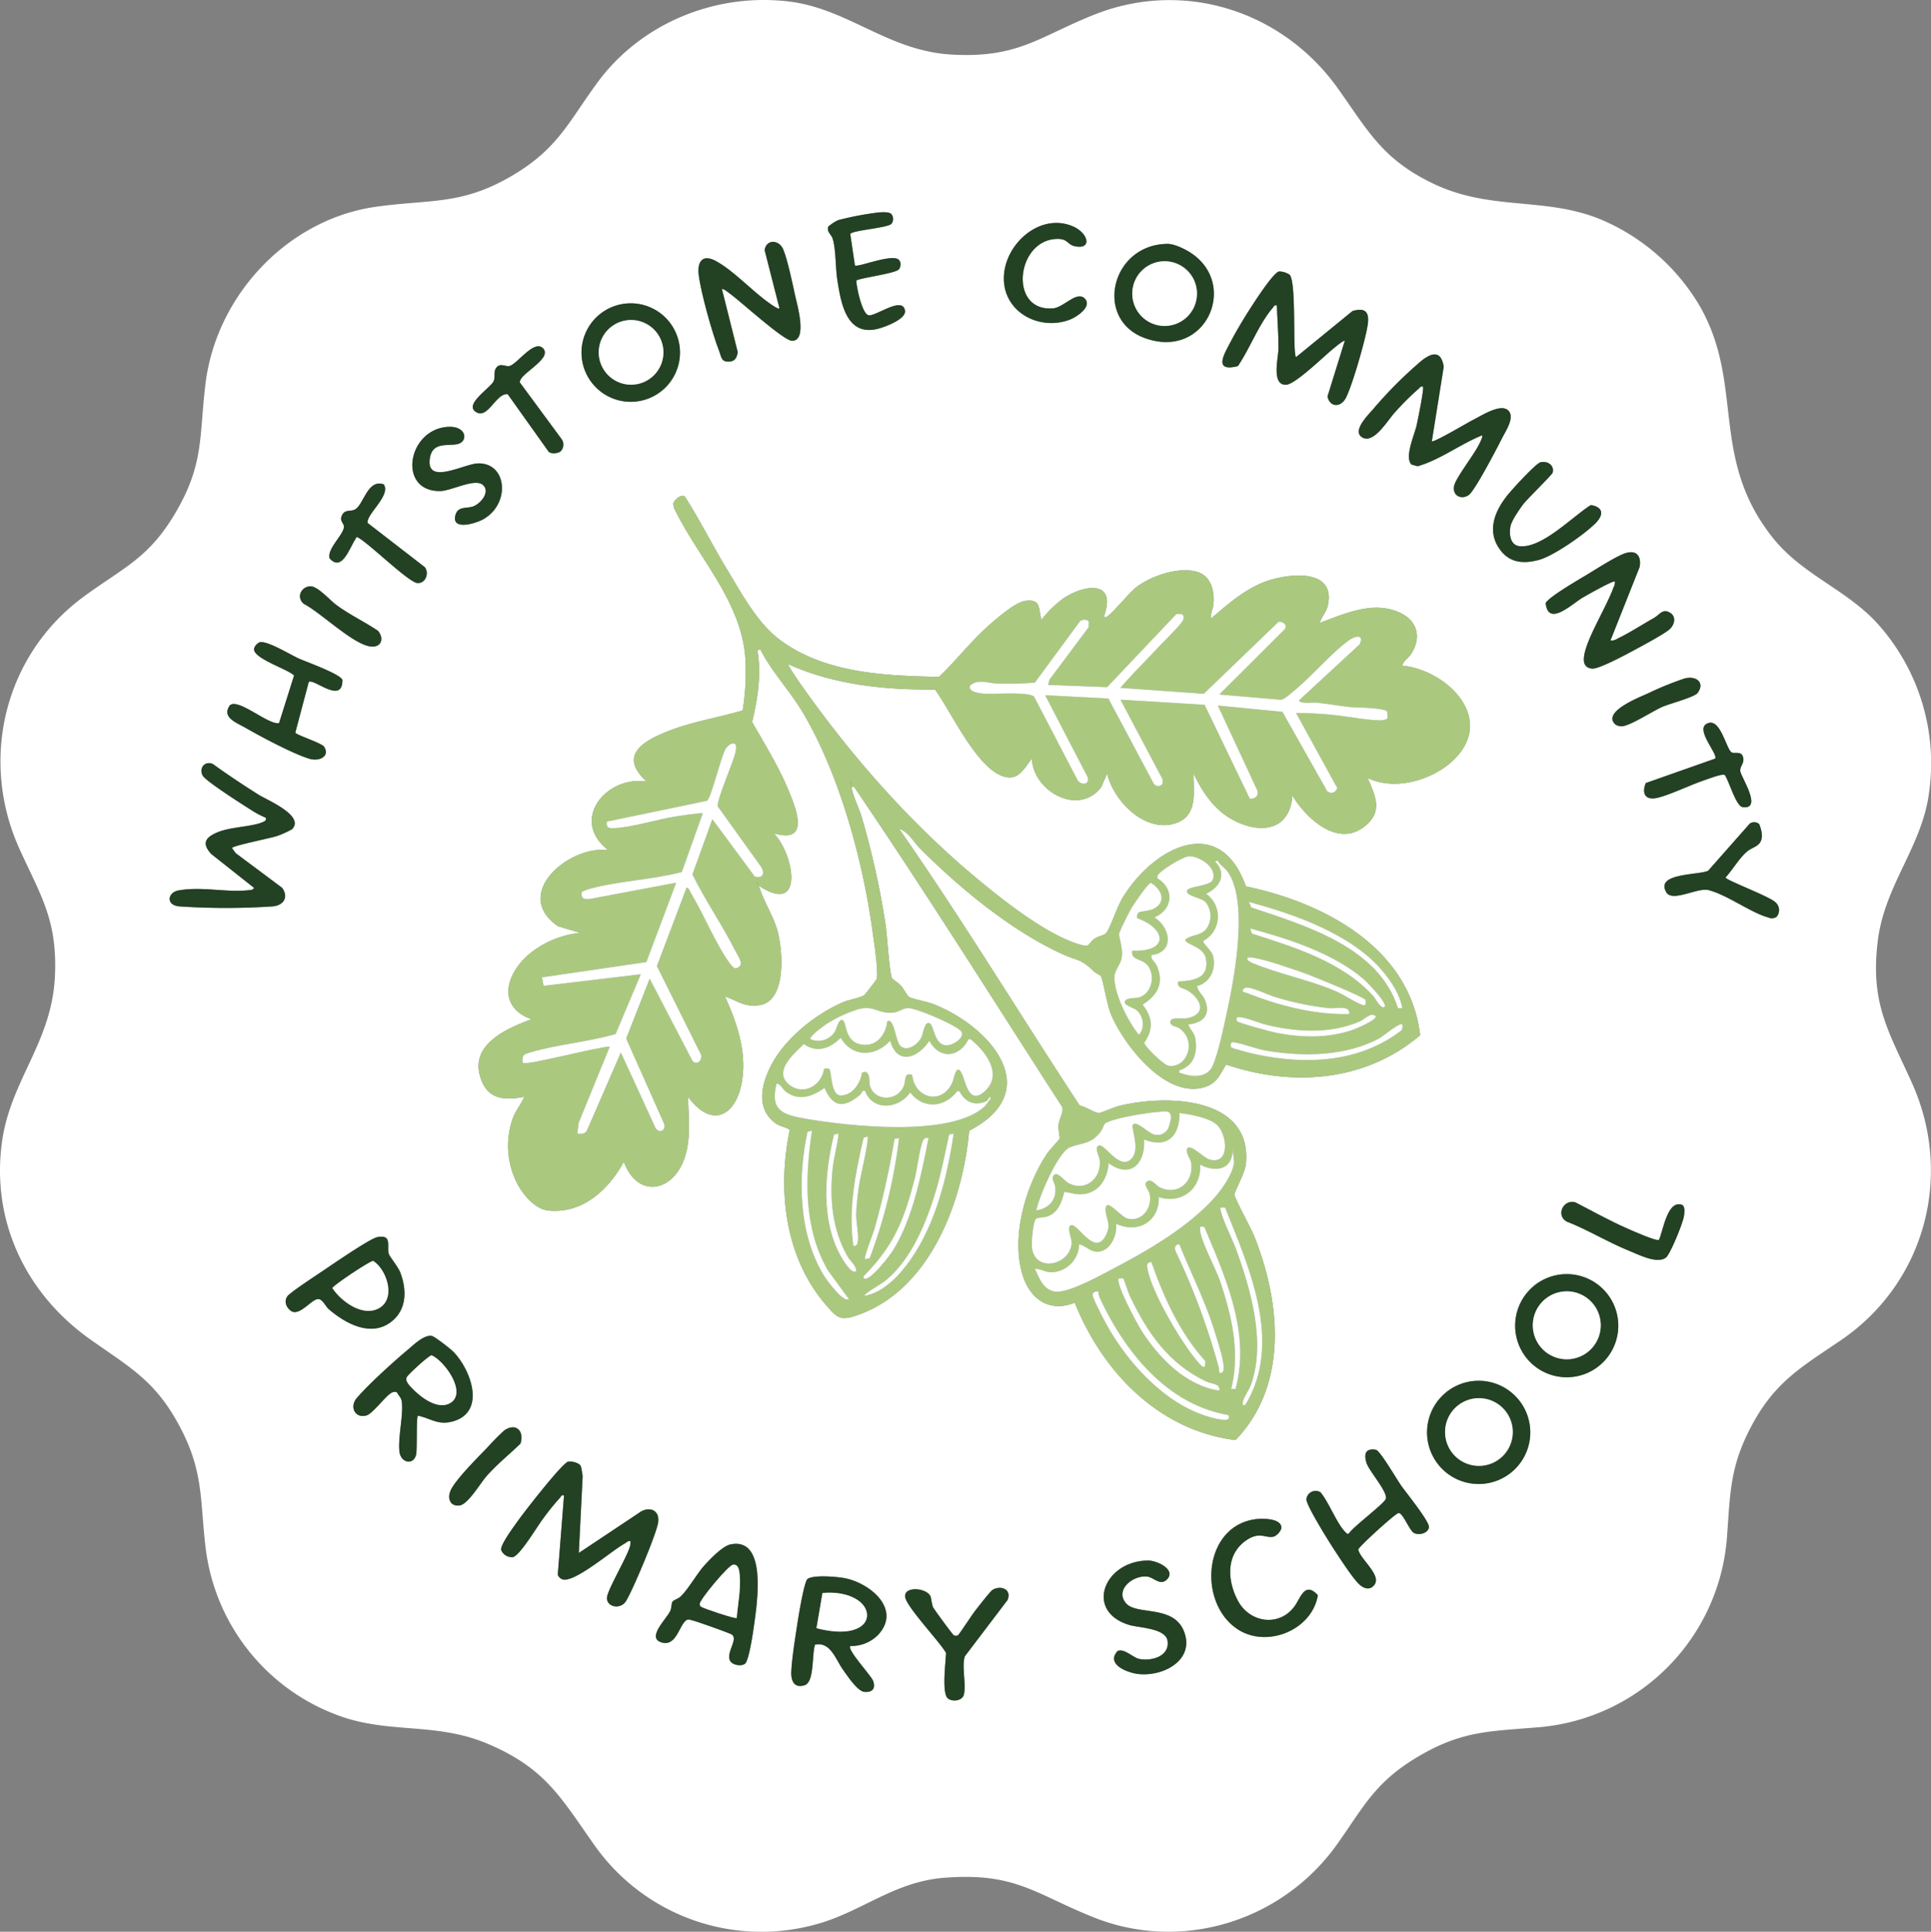
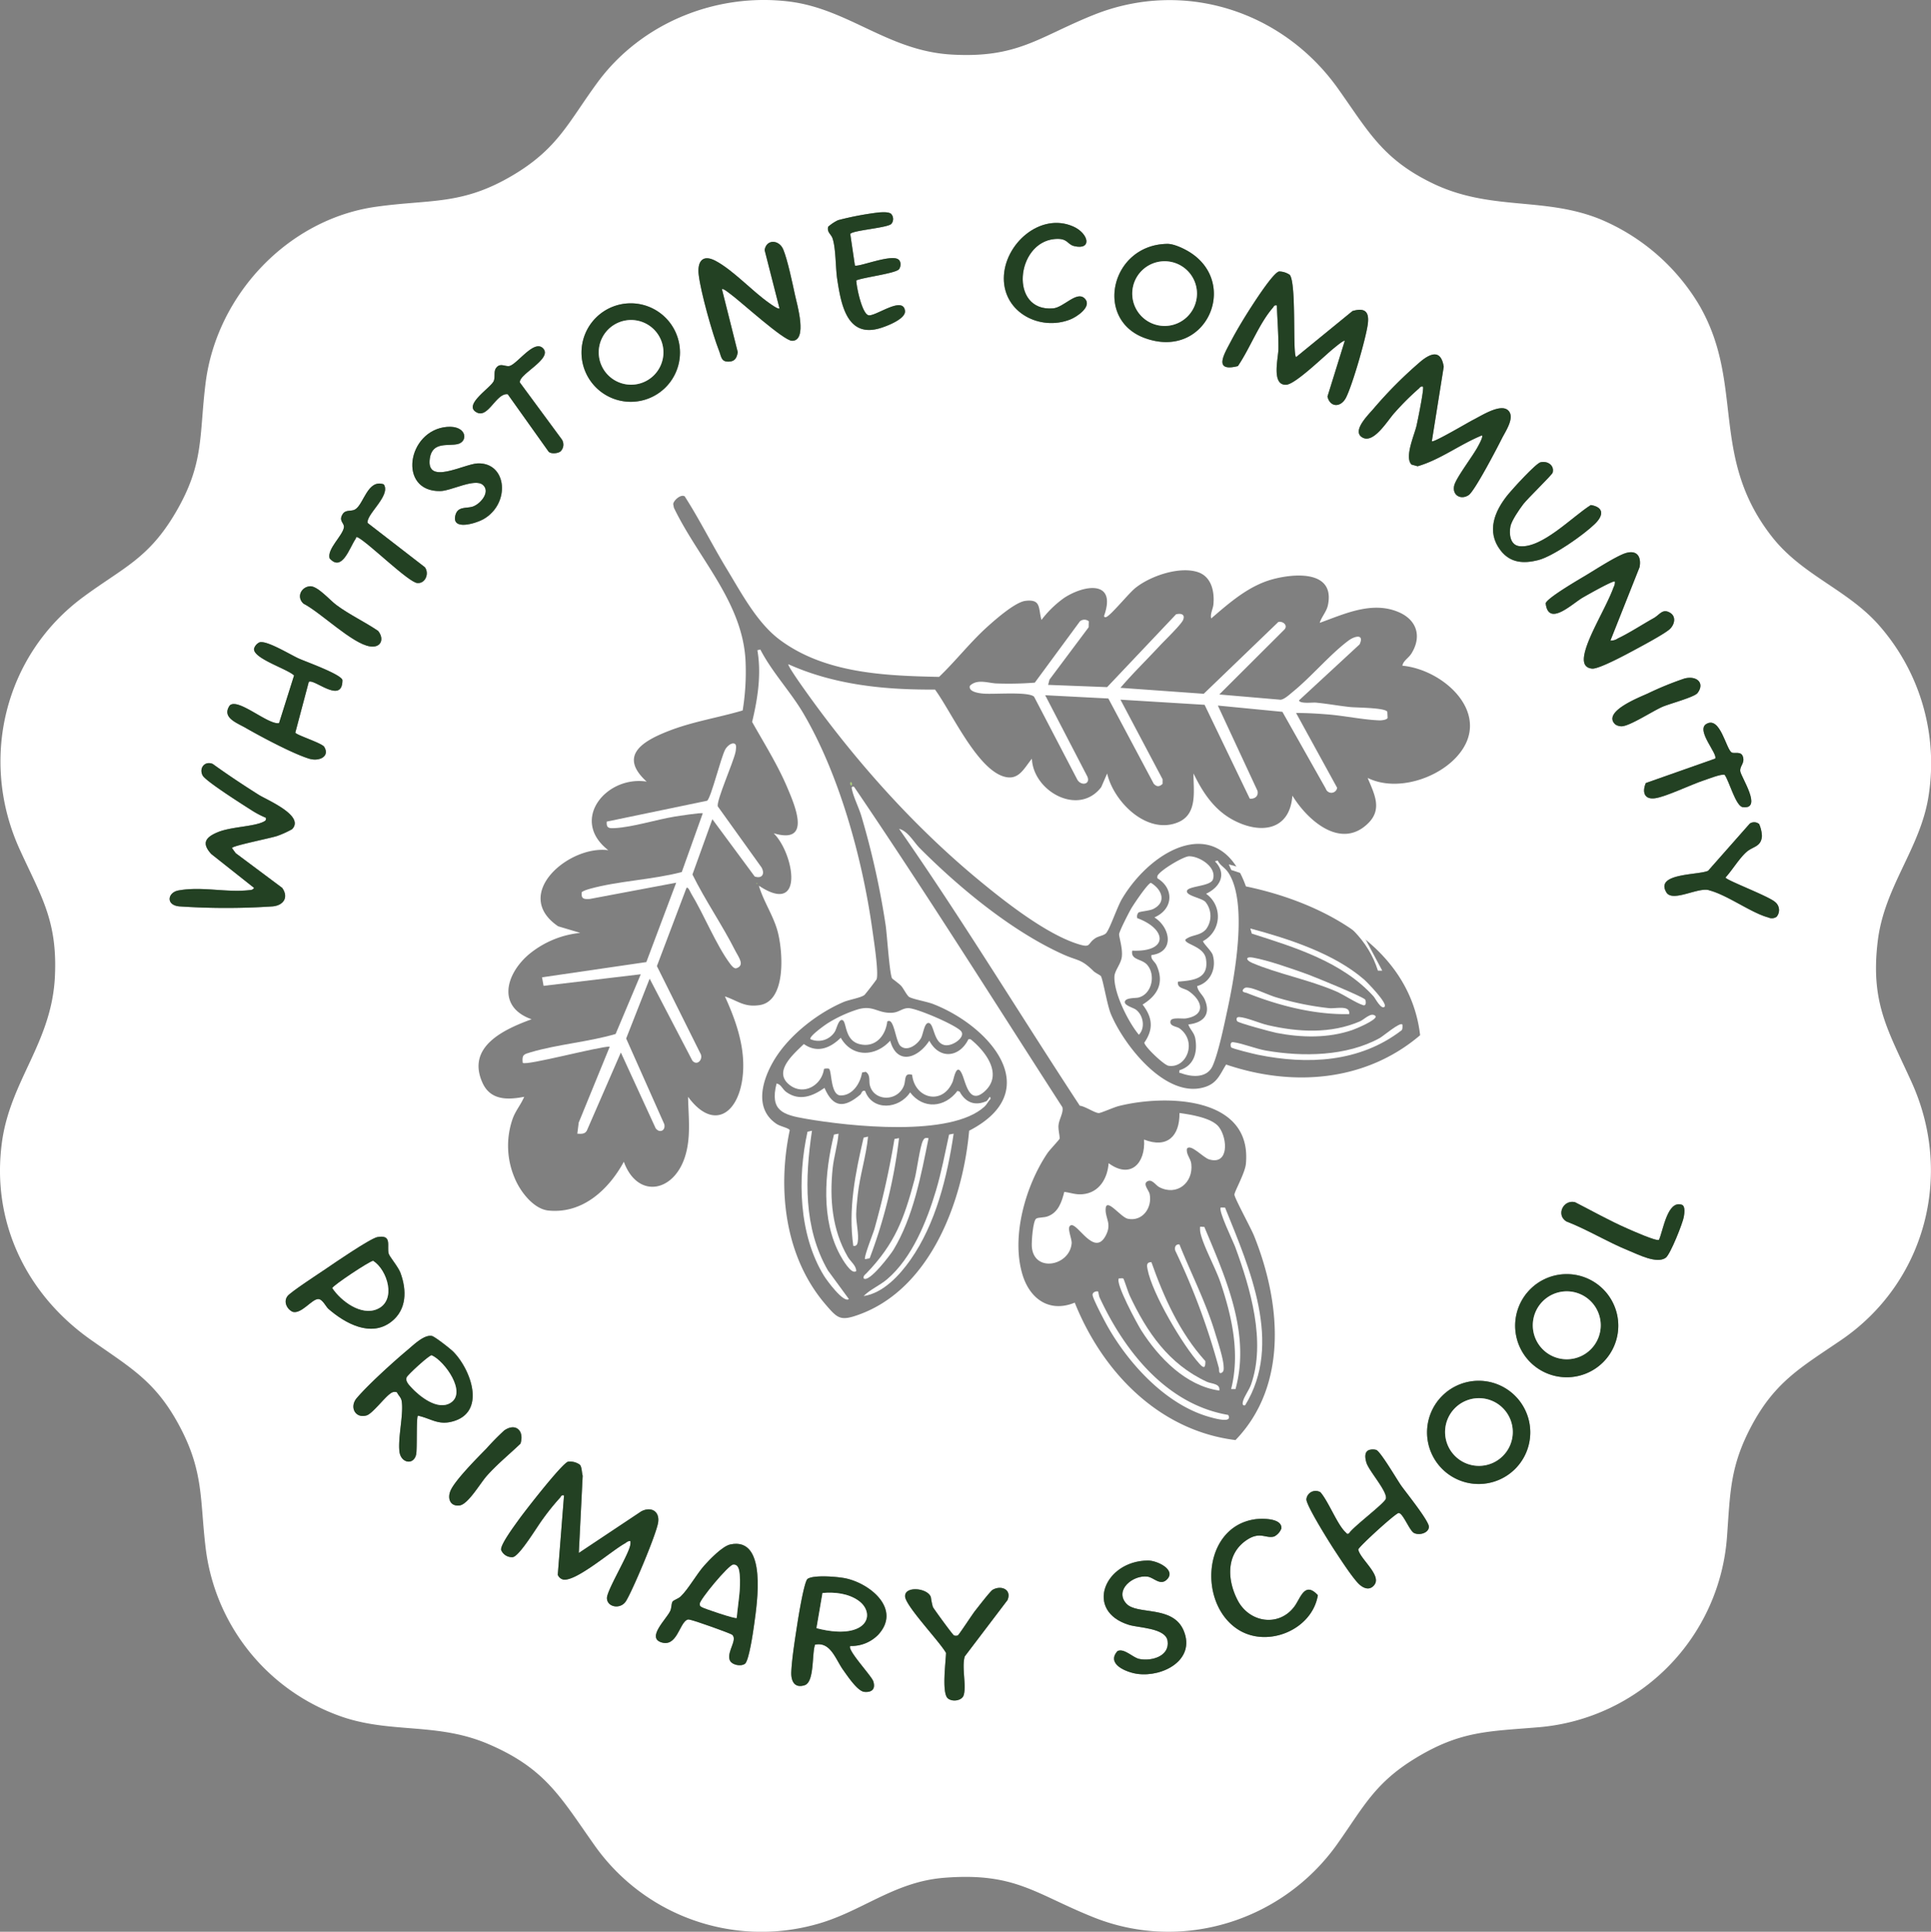
<svg xmlns="http://www.w3.org/2000/svg" width="550.509" height="550.658" viewBox="0 0 550.509 550.658">
  <rect x="0" y="0" width="550.509" height="550.658" fill="#808080" stroke="none" />
  <defs>
    <clipPath id="clip-path">
      <rect id="Rectangle_5773" data-name="Rectangle 5773" width="550.509" height="550.658" fill="none" />
    </clipPath>
  </defs>
  <g id="Group_162666" data-name="Group 162666" clip-path="url(#clip-path)">
    <path id="Path_5819" data-name="Path 5819" d="M505.148,152.974c8.46,10.812,20.9,14.814,29.918,24.574a59.534,59.534,0,0,1,14.816,48.92c-2.173,15.155-12.647,26.014-14.558,41.832-2.135,17.682,2.965,25.4,9.7,40.273C557,335.04,548.833,365.662,524.881,382c-11.37,7.758-18.9,11.834-25.713,24.783-5.965,11.338-5.9,18.813-6.8,31.077a58.752,58.752,0,0,1-53.647,54.5c-14.446,1.216-22.328.975-35.288,8.894-11.633,7.108-14.845,14.071-22.24,24.468-15.537,21.843-44.223,30.928-69.457,20.81-16.754-6.717-22.307-12.864-42.59-11.256-14.441,1.145-23.669,9.86-36.735,13.337a58.22,58.22,0,0,1-63.123-22.891c-9.493-13.423-13.8-21.575-29.965-28.525-14.379-6.184-27.218-3.066-41.2-7.607a58.311,58.311,0,0,1-39.509-48.439c-1.629-13.577-.5-21.5-7.294-34.367-6.923-13.121-14.125-16.874-25.546-24.95C7.45,368.877-2.544,348.216.56,325.55c2.415-17.635,14.191-28.354,15.095-47.187C16.421,262.4,11.7,255.492,5.6,242.093c-11.582-25.437-4.4-55.262,18.068-71.867,11.4-8.428,18.645-10.922,26.39-24.107,8.252-14.05,6.673-21.865,8.549-36.9,3.125-25.051,23.415-46.743,48.6-50.285,15.583-2.193,24.453-.349,38.992-8.976,12.876-7.64,15.857-15.158,24.1-26.4C182.749,6.593,204.044-2.1,224.912.431c16.917,2.047,28.226,14.061,46.314,15.119,18.9,1.106,24.839-4.982,40.511-11.284,25.681-10.327,53.95-1.177,69.709,20.982,8.574,12.057,12.655,20.067,26.893,26.968,16.6,8.044,31.722,3.75,47.818,10.249a59.615,59.615,0,0,1,28.206,24.394c13.16,22.511,2.856,43.2,20.785,66.115M254.106,63.83a2.171,2.171,0,0,0-.074-2.889c-.755-.586-2.463-.449-3.419-.394a86.546,86.546,0,0,0-11.673,2.209,11.778,11.778,0,0,0-2.842,1.886c-.392,1.586.829,2.066,1.251,3.309.974,2.869.836,8.425,1.343,11.7,1.081,6.99,2.718,16.7,12.128,13.922,1.978-.584,7.507-2.684,7.184-5-.616-4.434-8.765,1.982-10.518,1.251-1.782-.742-3.292-7.867-3.365-9.888,1.977-.885,11.413-2.012,12.221-3.24.559-.851.6-2.362-.453-2.877-2.467-1.205-11.334,2.428-12.165,1.858l-1.318-8.947c.256-1.048,10.5-1.734,11.7-2.9m55.116,21.239c-2.254-2.237-5.96,2.571-8.995,2.829-12.545,1.068-10.644-18.8.473-19.766,3.778-.329,3.47,1.534,5.557,2.019,5.2,1.207,4.122-3.649-.3-5.594-9.406-4.138-19.715,5.052-19.773,14.732-.058,9.838,10.343,15.154,18.927,11.778,1.873-.736,6.406-3.717,4.109-6m-103.4-2.623c.307-.351,1.9,1,2.3,1.277,3.018,2.166,15.261,13.411,17.688,13.42,4.507.017,1.412-10.4.846-13.02-.718-3.313-2.152-10.187-3.369-13.043-1.2-2.811-4.794-2.96-5.3.2l4.242,16.629c-.349.36-2.464-1.2-2.906-1.508-4.858-3.39-10.274-9.363-15.31-12.041-3.775-2.007-5.254.26-4.815,3.975.593,5.014,3.888,16.755,5.775,21.577.7,1.8.589,3.205,2.731,3.169,1.81-.031,2.331-1.015,2.628-2.677Zm126.971-12.93c-16.063.209-20.978,21.512-6.447,26.836,17.421,6.383,26.994-15.381,13-24.362-1.655-1.062-4.611-2.5-6.55-2.474M367.7,78.347a5.543,5.543,0,0,0-3.02-.968c-1.562.218-6.683,8.14-7.82,9.893-1.989,3.067-4.268,6.811-5.951,10.039-1.79,3.432-5.245,8.871,2,7.049,3.42-5.025,5.991-12.019,9.925-16.585.374-.435.4-.885,1.19-.7.134,4.157.49,8.256.443,12.433-.03,2.547-2.082,10.4,2.231,10.163,2.667-.15,10.9-8.287,13.537-10.383.406-.323,2.869-2.429,3.143-2.113l-4.929,15.862c.739,3.17,3.851,3.161,5.3.286,1.837-3.647,5.577-16.617,6.172-20.756.511-3.556-.6-4.983-4.33-3.912L369.495,101.8c-1.043-.961.175-20.98-1.8-23.454M193.856,100.5a14.037,14.037,0,1,0-14.038,14.04,14.039,14.039,0,0,0,14.038-14.04m-34.007,28.125a2.7,2.7,0,0,0,.189-3.551l-11.8-16.012c-.566-2.289,9.139-6.646,6.713-9.616-2.571-3.148-7.73,4.791-9.925,4.917-1.194.069-2.53-.967-3.613.563-.7.989-.2,2.341-.615,3.59-.63,1.9-9.084,6.964-4.819,9.08,3.262,1.618,5.51-5.628,8.771-5.22l11.639,16.348c.689.761,2.808.523,3.463-.1m248.355-2.84,3.4-21.252c-.742-4.647-3.33-4.09-6.353-1.686a120.476,120.476,0,0,0-13.676,13.676c-1.518,1.77-6.017,6.157-3.39,8.033,3.335,2.381,7.473-4.862,9.486-6.986a76.471,76.471,0,0,1,6.74-6.725c.422-.324.534-.816,1.263-.627.4.453-1.488,9.6-1.8,11.027-.584,2.648-3.534,9.075-1.461,11.174l1.745.489c6.5-1.889,12.075-6.259,18.35-8.8.395.418-.907,2.7-1.189,3.225-1.4,2.63-6.115,8.776-6.7,10.977-.74,2.768,1.8,4.333,4.091,2.82,1.723-1.136,8.15-13.493,9.493-16.173,1.023-2.04,3.867-6.107,1.7-8.027-2.2-1.947-7.594,1.592-9.916,2.751-1.345.672-11.313,6.587-11.773,6.106m-280.729-4.1c-11.443.913-14.172,18.547-1.925,18.295,3.1-.064,9.8-3.731,12.091-1.763,2.323,2-.761,5.575-3,6.227-1.778.518-4.12-.134-4.8,2.37-1.248,4.584,5.843,2.386,7.946,1.2,7.8-4.409,6.8-16.191-1.579-15.92-3.9.126-14.832,6.418-13.669-1.435.739-4.991,5.409-3.347,8.088-4.115,2.915-.835,2.361-5.295-3.15-4.855M439.22,131.767c-1.36.305-8.034,7.652-9.307,9.216-3.819,4.695-6.242,10.553-2.108,15.912,2.777,3.6,6.547,3.821,10.694,2.777,4.281-1.078,12.942-7.178,16.185-10.326,2.554-2.477,2.569-4.748-1.141-5.385-5.186,3.22-13.9,12.41-20.318,11.74-2.705-.282-3.031-3.44-2.621-5.613.32-1.692,2.584-4.943,3.694-6.4,1.166-1.532,8.173-8.318,8.345-8.941.567-2.054-1.407-3.431-3.423-2.978M109.4,138.058c-4.61-1.553-5.65,5.575-8.109,7.123-1.17.737-2.729-.049-3.631,1.414-1.2,1.942.55,2.49.388,3.71-.316,2.37-4.862,6.177-4.082,8.852,3.535,4.021,5.695-3.051,7.379-5.495.2-.288.018-.728.684-.47,3.175,1.682,14.368,12.748,16.926,13,2.291.225,3.51-2.707,2.162-4.51L104.81,149.075c-.51-2.422,6.756-7.863,4.592-11.017m85.8,3.426c-1.153-.692-3.174,1.181-3.279,2.208l.2,1.044c7.061,14.692,19.949,27.234,20.451,44.374a68.5,68.5,0,0,1-.847,13.41c-6.92,2.051-14.083,3.14-20.846,5.748-7.221,2.785-14.871,6.958-6.523,14.531-11.555-1.783-22.024,10.989-10.931,19.561-11.179-1.524-27.708,12.567-14.311,21.682l6.314,1.885a27.165,27.165,0,0,0-14.682,6.149c-6.611,5.656-9.1,14.958.8,18.472-7.843,2.866-18.716,7.809-13.962,18.178,2.267,4.944,7.155,4.841,11.859,3.921-.9,2.161-2.462,3.961-3.269,6.2a23.341,23.341,0,0,0,.543,16.941c1.518,3.757,5.344,8.858,9.649,9.288,9.741.97,17.15-5.973,21.482-13.907,3.841,10.494,14,8.806,17.345-1.169,1.884-5.621,1.071-11.549.96-17.35,7.027,9.568,14.138,5.152,15.51-5.311,1.063-8.111-1.692-16.057-5-23.3,3.741,1.25,5.419,3.125,9.852,2.483,7.879-1.141,6.663-15.944,5.068-21.408-1.281-4.39-3.982-8.317-5.238-12.643,13.228,8.79,10-9.25,4.212-14.944,10.857,3.241,6.168-7.673,3.852-13.116-2.759-6.483-6.555-12.517-9.991-18.62,1.6-6.634,2.682-13.664,1.5-20.439l.839-.212c3.34,6.468,8.638,12.032,12.283,18.231,10.3,17.521,16.839,41.48,19.643,61.575.389,2.785,1.85,12.091,1.237,14.163-.081.273-3.255,4.34-3.479,4.517-1.006.8-4.4,1.34-5.979,2.016-7.374,3.157-15.321,9.335-19.562,16.2-3.49,5.655-6.186,14.1.522,18.562,1.044.694,3.507,1.153,3.722,1.769-3.57,16.929-1.394,36.1,10.144,49.593,3.513,4.107,4.287,4.9,9.659,2.946,20.417-7.425,29.573-32.429,31.347-52.395,21.942-11.351,6.05-29.709-10.19-36.084-1.852-.727-5.522-1.329-6.834-2-.678-.348-1.626-2.365-2.318-3.152-.587-.668-2.55-2.052-2.636-2.2-.722-1.251-1.446-12.645-1.837-15.209a231.83,231.83,0,0,0-6.893-30.981c-.707-2.376-2.159-5.25-2.653-7.451-.141-.629-.343-1.128.545-.964,20.412,30.026,39.695,60.793,59.371,91.3.459,1.488-.945,3.443-1.085,5.281-.094,1.224.422,3.176.316,3.734-.05.262-2.88,3.257-3.439,4.085-6.235,9.221-10.483,23.889-7.1,34.8,2.143,6.911,7.754,10.784,14.859,7.851,7.9,19.756,24,36.478,45.83,39.181,15.155-15.721,12.869-39.421,5.263-58.288-.86-2.132-5.48-10.584-5.573-11.655-.067-.775,3.016-6.16,3.268-8.773,1.876-19.433-23.1-19.825-36.272-16.5-1.326.335-4.966,1.959-5.627,1.991-1.082.052-4.008-1.972-5.453-2.089-17.247-26.272-33.54-53.146-51.513-78.934,2.594.725,4.116,3.722,5.871,5.487,11.277,11.338,26.239,23.691,40.831,30.283,4.343,1.962,5.074,1.2,8.746,4.813.467.459,1.959,1.184,2.082,1.4.646,1.127,1.752,8.185,2.855,10.824,3.75,8.972,15.9,24.522,27.006,20.729,3.365-1.15,4.129-3.629,5.838-6.341,18.931,6.426,39.753,4.9,55.311-8.358-2.907-24.97-27.457-37.8-49.669-42.421-7.538-21.3-26.694-10.886-35.264,3.451-1.447,2.421-3.356,8.247-4.516,9.792-.561.747-2.193.9-3.12,1.508-2.451,1.605-1.074,2.918-5.058,1.651-9.28-2.952-21.255-12.43-28.821-18.724-18.98-15.79-36.045-35.181-50.213-55.409-.437-.623-3.726-5.331-3.442-5.6,13.089,5.9,27.531,7.332,41.8,7.218,4.637,6.314,11.761,22.238,19.442,24.74,4.379,1.426,5.874-2.232,8.179-5.026.373,9.276,13.325,16.534,19.768,8.1l1.69-3.89c1.859,8.152,11.508,17.708,20.371,13.844,5.518-2.406,4.181-9.134,4.248-13.851,2.52,5.229,5.722,10.146,10.929,13.061,7.648,4.283,16.483,3.6,17.26-6.742,4.319,7.065,13.9,15.6,21.682,7.795,4.036-4.049,1.594-8.423-.227-12.838,7.972,3.934,19.423.41,25.26-5.892,10.887-11.753-3.136-24.94-15.365-26.1.267-1.453,1.774-2.152,2.6-3.5,2.971-4.8,1.563-9.5-3.576-11.735-7.582-3.3-15.464.452-22.589,3.025.54-1.747,1.95-3.191,2.336-5.023,2.1-9.958-9.427-9.133-15.806-7.393-6.789,1.852-12.262,6.689-17.46,11.154-.358-1.3.5-2.639.628-4,.36-3.813-.628-8.049-4.617-9.262-5.3-1.612-13.482,1.206-17.689,4.624-1.87,1.519-6.786,7.585-8.2,8.214-.464.207-.816-.035-.578-.573,3.433-9.982-5.753-8.641-11.538-4.814a29.958,29.958,0,0,0-6.394,6.23c-.943-3.313-.012-6-4.588-5.431-2.9.36-8.459,5.241-10.773,7.321-4.945,4.445-9.058,9.784-13.841,14.353-15.494-.324-32.558-.991-45.434-10.6-6.447-4.814-10.937-13.331-15.121-20.226-4.114-6.782-7.678-13.971-11.953-20.638M459.116,182.6l8.313-20.932c.564-3.067-.806-4.982-3.991-3.99-2.622.817-8.647,4.723-11.34,6.335-1.9,1.137-11.023,6.437-11.436,7.952.742,6.849,7.562.113,10.6-1.64,1.094-.632,8.7-4.965,9.117-4.554a2.61,2.61,0,0,1-.332,1.558c-1.95,5.491-7.219,13.789-8.314,19.035-.419,2.01-.319,3.983,2.164,4.231,1.9.189,9.809-4.089,11.961-5.249,2.289-1.235,8.392-4.483,10.072-5.918,1.473-1.258,2.056-3.665.179-4.768-2.149-1.263-2.9.564-4.662,1.546-3.158,1.763-7.1,4.332-10.208,5.781a3.447,3.447,0,0,1-2.118.613m-370.8-15.48c-2.559.246-3.836,3.166-1.783,4.962,4.857,2.477,13.89,11.436,18.963,12.181,3.168.466,4.111-2.14,2.3-4.415-3.876-2.633-8.171-4.612-11.939-7.417-1.924-1.432-5.4-5.516-7.545-5.311M88.025,194.4c1.35-1.165,9.616,6.589,9.6-.553-.449-1.666-10.264-5.163-12.425-6.122-2.332-1.036-9.087-5.225-11.189-4.632a2.849,2.849,0,0,0-1.591,1.845c-.266,2.773,9.5,5.729,11.418,7.609l-4.284,13.581c-3.109.58-11.727-7.325-14.066-5.019-2.355,3.448,1.979,4.9,4.567,6.393,4.35,2.5,13.588,7.426,18.142,8.785,2.794.835,5.916-.63,4.234-3.393-.665-1.09-8.087-3.41-8.237-4.06Zm372.458,12.079a3.189,3.189,0,0,0,1.8.552c2.284.012,8.933-4.387,11.7-5.566,2.116-.9,9.08-2.742,9.969-3.913,2.161-2.845-.2-5.045-3.719-4.141a90.688,90.688,0,0,0-10.457,4.267c-2.4,1.1-13.079,5.21-9.287,8.8M493.7,214.5c-1.606-.883-3.273-10.49-7.241-8.122-3.033,1.81,3.4,8.62,2.516,9.874l-19.763,6.961c-1.081,2.538-.476,4.763,2.624,4.338,3.115-.426,10.279-3.9,13.881-5.083,1.273-.417,4.911-1.886,5.962-1.6,1.3,1.736,3.168,8.968,5.185,9.219,5.774.719-.585-8.671-.728-10.284-.136-1.538,1.33-2.2.766-4.076-.517-1.715-2.419-.795-3.2-1.226M83.271,236.368c3.711-3.855-7.181-8.33-9.536-9.819-4.444-2.807-8.83-5.715-13.1-8.79-2.277-.933-3.962,1.2-2.872,3.291.859,1.646,11.893,8.607,14.284,10.129a26.111,26.111,0,0,0,3.751,1.934c.137.7-.158.88-.727,1.156-2.89,1.4-9.264,1.4-13.025,2.965-3.438,1.432-4.666,3.087-1.829,6.2L72.431,253.1c-.4.611-.808.582-1.443.652-6.64.729-13.435-1.137-20.115.082-3.1.565-3.691,4.209.3,4.544a199.283,199.283,0,0,0,26.546,0c3.146-.286,4.632-2.6,2.723-5.289L67.19,243.2l-1.06-1.457c.155-.678,11.115-2.815,12.951-3.464a27.63,27.63,0,0,0,4.19-1.907m418.241-1.479a2.226,2.226,0,0,0-2.658-.127L486.971,248.22c-2.781,1.287-15.249.617-11.893,6.165,1.793,2.963,9.382-1.758,12.339-.557,5.182,1.4,11.887,6.418,16.706,7.7a2.383,2.383,0,0,0,2.367-.189,2.95,2.95,0,0,0-.458-4.251c-2.008-1.724-13.929-6.182-14.1-6.949,1.936-2.113,3.992-5.587,6.091-7.368,1.8-1.524,4.1-1.38,4.291-4.462a9.495,9.495,0,0,0-.8-3.422M472.959,353.427c-.7.491-7.8-2.689-9.081-3.253-5.068-2.228-9.926-4.961-14.849-7.479-3.319-.815-5.471,3.584-2.5,5.471,6.114,2.37,11.7,5.857,17.769,8.32,2.787,1.131,8.044,3.881,10.6,2.039,1.278-.92,4.857-9.88,5.147-11.681.147-.912.491-3.061-.586-3.422-4.125-1.383-5.316,7.448-6.5,10.005M93.625,373.1c4.753,4.149,12.086,8.191,17.907,3.687,4.458-3.449,4.453-9,2.642-13.929-.649-1.762-3.112-4.608-3.357-5.481-.6-2.152,1.1-5.524-3.221-4.737-2.022.369-12.413,7.494-14.843,9.152-1.885,1.286-9.936,6.514-10.811,7.7-1.166,1.581-.163,3.663,1.426,4.429,2.5.833,5.542-3.662,7.384-3.616,1.208.03,2.141,2.153,2.873,2.793m367.732,4.8a14.7,14.7,0,1,0-14.7,14.7,14.7,14.7,0,0,0,14.7-14.7M119.145,403.545c3.88.853,5.868,2.874,10.19,1.567,9.3-2.814,4.861-14.782-.137-19.829-.788-.795-5.253-4.3-6.071-4.457-2.216-.431-5.178,2.518-6.935,3.987-4,3.344-11.2,9.871-14.478,13.714-2.172,2.549-.428,5.922,2.824,4.94,1.648-.5,5.247-5.3,6.8-6.253a1.818,1.818,0,0,1,1.841-.318c.459,1.018,1.19,1.4,1.361,2.627.524,3.75-1.09,10.076-.678,14.146.347,3.427,4.076,4.1,4.772.94.344-1.561-.009-10.536.513-11.064m317.12,4.77a14.712,14.712,0,1,0-14.712,14.716,14.713,14.713,0,0,0,14.712-14.716m-297.619,4.637c-2.511,2.547-8.9,8.986-10.179,11.911-1,2.282-.124,4.634,2.573,4.273,2.406-.323,5.882-6.319,7.662-8.341,2.939-3.337,6.468-6.193,9.674-9.26,1.168-3.626-1.305-6.065-4.619-3.78a71.5,71.5,0,0,0-5.111,5.2m251.76.355c-1.573.475-1.207,2.443-.853,3.635.7,2.343,6.093,8.285,5.544,10.288-.356,1.3-9.207,7.92-10.447,9.79-.562.485-.674.1-1.046-.243-2.347-2.187-4.83-8.7-7.135-11.379a2.645,2.645,0,0,0-4.026,1.959c-.1,1.718,6.662,12.488,8.069,14.617,1.683,2.549,4.708,7.246,6.667,9.323,1.264,1.34,3.219,2.343,4.65.475,2.113-2.758-4.082-7.347-4.6-10.078.153-.79,10.668-10.394,11.514-10.4,1.255-.006,3.077,5.051,4.407,5.708,1.43.707,4.049.082,4.224-1.7.158-1.609-6.539-9.865-7.928-11.844-1.2-1.7-5.907-9.789-7.109-10.15a3.485,3.485,0,0,0-1.929,0m-225.087,4.231a4.811,4.811,0,0,0-3.376-.875c-1.759.515-12.4,14.206-14.117,16.624-1.072,1.512-5.321,7.164-4.952,8.566a3.323,3.323,0,0,0,3.319,2.02c1.933-.3,6.989-8.789,8.54-10.832a67.3,67.3,0,0,1,4.881-6.059c.368-.36.35-.926,1.182-.708l-1.782,22.615a2.171,2.171,0,0,0,1.595,1.378c3.642.587,13.7-8.177,17.482-10.276.534-.3.929-.816,1.639-.671a3.979,3.979,0,0,1-.2,1.693c-.933,3.136-6.491,12.41-6.5,14.508-.015,2.626,3.9,3.371,5.445.867,1.937-3.145,8.682-19.127,9.156-22.436.464-3.24-2.1-4.56-4.818-3.123l-17.8,11.856,1.1-22.026c-.259-.852-.227-2.5-.794-3.121M357.6,433.106c-14.746,2.327-16.069,24.046-4.653,31.387,8.364,5.378,21.112.141,22.764-9.767-3.776-4.1-4.9.828-6.714,3.247-4.42,5.9-12.816,4.605-16.149-1.8-3.029-5.819-3.385-13.222,2.617-17.208,3.822-2.537,5.421-.271,7.832-.989a4.307,4.307,0,0,0,2.008-2.258c.3-3.058-5.731-2.925-7.705-2.614m-149.374,7.15c-2.253.475-5.88,4.257-7.447,6.017-2.217,2.491-4.531,6.715-6.743,8.827-.684.653-2.042,1.026-2.312,1.475-.358.6-.227,1.769-.674,2.693-1.137,2.351-6.751,7.558-2.505,8.9,4.333,1.366,5.061-5.021,7.18-6.351.515-.324.788-.109,1.265-.023,1.072.192,11.334,3.8,11.782,4.238,1.5,1.464-1.511,4.667-.77,7.085.449,1.465,3.148,2.034,4.369,1.163,1.161-.828,2.367-9.3,2.633-11.251.787-5.774,3.844-25.006-6.778-22.77m124.546,9.894c2.53-2.73-2.925-5.337-5.522-5.313-12.466.115-18.159,14.412-5.393,18.347,2.852.879,10.472.879,11.008,4.574.634,4.367-4.57,5.856-8.09,5.132-1.786-.367-4.322-3.162-6.193-2.235-3.322,3.721,2.622,6.092,5.713,6.5,7.3.971,16.619-4.028,13.163-12.323-3.074-7.377-13.367-4.368-16.37-7.732-3.447-3.863,1.939-8.239,6.082-7.668,1.8.248,3.677,2.792,5.6.715M250.27,466.1c6.774-7.2-1.873-14.536-9.014-16.147-2.262-.511-9.226-1.1-11.017.11-.973.659-2.611,10.771-2.9,12.669-.617,4.02-1.573,9.922-1.747,13.842-.115,2.586.884,4.754,3.811,3.8,2.847-.925,2.012-9.023,2.966-11.558,4.429-.92,5.839,4.194,8.031,7.241,1.2,1.669,4.069,6.03,6.015,6.216,2.178.208,3.238-.838,2.555-3-.5-1.59-7.63-9.074-6.545-10.081a10.666,10.666,0,0,0,7.846-3.1m21.674.065c-.431-.26-5.792-7.626-5.991-8.088a21.233,21.233,0,0,1-.573-2.794c-.875-2.646-7.536-3.273-7.346-.185.171,2.755,9.95,12.949,11.669,16.09-.068,2.565-1.267,11.4.505,12.931,1.287,1.109,4.056.69,4.533-.907.829-2.773-.632-8,.311-11.052l12.165-16.027c1.311-3.012-1.785-4.343-4.213-2.953-.694.4-4.156,4.922-4.982,5.958-.854,1.072-4.578,6.81-4.944,7.036a1.343,1.343,0,0,1-1.134-.009" fill="#fff" />
    <path id="Path_5820" data-name="Path 5820" d="M165.319,417.538c.567.624.535,2.269.793,3.121l-1.1,22.026,17.8-11.856c2.718-1.437,5.282-.117,4.818,3.123-.474,3.309-7.22,19.291-9.156,22.436-1.543,2.5-5.46,1.759-5.445-.867.012-2.1,5.57-11.372,6.5-14.508a3.978,3.978,0,0,0,.2-1.693c-.71-.145-1.1.375-1.638.671-3.782,2.1-13.84,10.863-17.482,10.276a2.17,2.17,0,0,1-1.595-1.378l1.782-22.615c-.832-.218-.814.348-1.182.708a66.987,66.987,0,0,0-4.881,6.059c-1.552,2.043-6.607,10.53-8.54,10.832a3.323,3.323,0,0,1-3.319-2.02c-.369-1.4,3.879-7.054,4.952-8.566,1.714-2.418,12.357-16.109,14.117-16.624a4.806,4.806,0,0,1,3.376.875" fill="#234123" />
    <path id="Path_5821" data-name="Path 5821" d="M408.2,125.789c.46.48,10.428-5.435,11.773-6.106,2.322-1.16,7.713-4.7,9.915-2.751,2.171,1.92-.673,5.987-1.7,8.026-1.344,2.68-7.77,15.037-9.493,16.174-2.293,1.512-4.831-.052-4.091-2.821.588-2.2,5.3-8.347,6.7-10.976.282-.53,1.584-2.808,1.189-3.225-6.275,2.543-11.848,6.912-18.35,8.8l-1.745-.489c-2.074-2.1.877-8.525,1.461-11.173.315-1.432,2.2-10.574,1.8-11.027-.729-.19-.841.3-1.263.627a76.335,76.335,0,0,0-6.74,6.725c-2.013,2.123-6.151,9.367-9.487,6.985-2.626-1.875,1.873-6.263,3.391-8.032a120.56,120.56,0,0,1,13.675-13.677c3.024-2.4,5.612-2.961,6.354,1.686Z" fill="#234123" />
    <path id="Path_5822" data-name="Path 5822" d="M367.7,78.347c1.973,2.474.754,22.493,1.8,23.454l16.092-13.146c3.727-1.071,4.841.357,4.33,3.912-.594,4.139-4.335,17.109-6.172,20.756-1.448,2.875-4.56,2.884-5.3-.286l4.927-15.862c-.274-.316-2.737,1.79-3.142,2.113-2.633,2.1-10.871,10.233-13.538,10.383-4.312.242-2.259-7.616-2.23-10.163.048-4.177-.31-8.276-.443-12.433-.785-.185-.817.265-1.19.7-3.935,4.566-6.5,11.56-9.926,16.585-7.244,1.823-3.788-3.617-2-7.049,1.684-3.227,3.962-6.972,5.951-10.039,1.138-1.753,6.259-9.675,7.82-9.892a5.538,5.538,0,0,1,3.021.967" fill="#234123" />
    <path id="Path_5823" data-name="Path 5823" d="M83.271,236.368a27.675,27.675,0,0,1-4.19,1.908c-1.837.648-12.8,2.786-12.951,3.463l1.06,1.457,13.251,9.891c1.91,2.685.424,5-2.722,5.289a199.283,199.283,0,0,1-26.546,0c-3.991-.336-3.4-3.98-.3-4.545,6.68-1.219,13.476.648,20.115-.081.636-.07,1.045-.042,1.444-.652l-12.21-9.664c-2.836-3.11-1.608-4.766,1.829-6.2,3.762-1.567,10.135-1.563,13.025-2.965.57-.276.865-.455.728-1.156a25.971,25.971,0,0,1-3.752-1.934c-2.391-1.522-13.425-8.482-14.283-10.129-1.09-2.089.595-4.224,2.872-3.29,4.265,3.074,8.65,5.982,13.094,8.79,2.356,1.488,13.248,5.963,9.537,9.818" fill="#234123" />
    <path id="Path_5824" data-name="Path 5824" d="M205.821,82.446l4.508,17.962c-.3,1.662-.818,2.646-2.628,2.677-2.142.036-2.027-1.372-2.731-3.169-1.887-4.822-5.183-16.563-5.775-21.576-.439-3.716,1.04-5.983,4.815-3.976,5.036,2.679,10.452,8.651,15.309,12.041.443.309,2.557,1.868,2.907,1.508l-4.242-16.629c.5-3.164,4.1-3.015,5.3-.2,1.217,2.856,2.652,9.73,3.37,13.043.566,2.615,3.661,13.037-.846,13.02-2.427-.009-14.671-11.253-17.688-13.42-.391-.281-1.989-1.628-2.3-1.277" fill="#234123" />
    <path id="Path_5825" data-name="Path 5825" d="M459.115,182.6a3.445,3.445,0,0,0,2.118-.613c3.106-1.449,7.05-4.018,10.209-5.781,1.759-.982,2.512-2.809,4.661-1.546,1.877,1.1,1.294,3.51-.178,4.767-1.681,1.436-7.783,4.684-10.072,5.918-2.153,1.161-10.061,5.439-11.962,5.249-2.483-.247-2.583-2.22-2.163-4.23,1.1-5.246,6.363-13.544,8.314-19.035a2.611,2.611,0,0,0,.331-1.558c-.413-.412-8.023,3.922-9.117,4.554-3.032,1.753-9.853,8.489-10.594,1.64.412-1.515,9.535-6.815,11.436-7.952,2.693-1.612,8.717-5.518,11.339-6.335,3.185-.992,4.556.923,3.991,3.99Z" fill="#234123" />
    <path id="Path_5826" data-name="Path 5826" d="M390.406,413.308a3.476,3.476,0,0,1,1.929,0c1.2.36,5.912,8.445,7.108,10.15,1.39,1.979,8.086,10.235,7.928,11.844-.174,1.784-2.793,2.408-4.224,1.7-1.33-.657-3.152-5.714-4.407-5.709-.845,0-11.36,9.608-11.513,10.4.52,2.73,6.715,7.319,4.6,10.078-1.431,1.868-3.386.865-4.65-.475-1.959-2.077-4.984-6.774-6.668-9.323-1.406-2.13-8.168-12.9-8.068-14.618a2.644,2.644,0,0,1,4.026-1.958c2.3,2.681,4.788,9.191,7.135,11.379.371.346.484.728,1.045.242,1.241-1.87,10.091-8.493,10.447-9.79.55-2-4.847-7.945-5.543-10.287-.354-1.192-.72-3.16.853-3.635" fill="#234123" />
    <path id="Path_5827" data-name="Path 5827" d="M93.625,373.1c-.732-.639-1.665-2.763-2.873-2.793-1.843-.045-4.886,4.45-7.384,3.616-1.589-.766-2.592-2.848-1.427-4.428.876-1.188,8.927-6.417,10.812-7.7,2.429-1.658,12.821-8.783,14.842-9.151,4.321-.788,2.618,2.584,3.222,4.737.245.872,2.708,3.718,3.356,5.48,1.812,4.925,1.817,10.48-2.641,13.93-5.821,4.5-13.154.461-17.907-3.688m12.764-13.674c-1.057.1-11.479,7.039-11.632,7.765,2.482,3.711,8.176,7.945,12.749,5.991,5.638-2.409,2.951-11.164-1.117-13.756" fill="#234123" />
    <path id="Path_5828" data-name="Path 5828" d="M88.025,194.4l-3.833,14.434c.15.649,7.572,2.969,8.237,4.06,1.682,2.762-1.44,4.227-4.234,3.393-4.555-1.36-13.792-6.284-18.142-8.786-2.588-1.488-6.922-2.945-4.567-6.393,2.339-2.305,10.957,5.6,14.066,5.02l4.284-13.582c-1.923-1.879-11.684-4.835-11.418-7.609a2.848,2.848,0,0,1,1.59-1.844c2.1-.594,8.857,3.595,11.19,4.631,2.161.96,11.975,4.456,12.425,6.123.018,7.142-8.249-.612-9.6.553" fill="#234123" />
    <path id="Path_5829" data-name="Path 5829" d="M357.6,433.107c1.973-.311,8-.444,7.705,2.613a4.318,4.318,0,0,1-2.008,2.259c-2.411.718-4.011-1.549-7.832.989-6,3.986-5.647,11.388-2.618,17.208,3.333,6.4,11.73,7.7,16.15,1.8,1.811-2.419,2.937-7.345,6.713-3.247-1.651,9.908-14.4,15.145-22.764,9.767-11.416-7.341-10.092-29.061,4.654-31.387" fill="#234123" />
    <path id="Path_5830" data-name="Path 5830" d="M332.773,450.151c-1.925,2.077-3.8-.467-5.6-.716-4.144-.57-9.53,3.806-6.082,7.668,3,3.364,13.3.356,16.369,7.733,3.456,8.3-5.866,13.294-13.162,12.323-3.091-.412-9.036-2.782-5.714-6.5,1.872-.928,4.407,1.867,6.194,2.234,3.52.724,8.723-.764,8.09-5.131-.537-3.7-8.157-3.7-11.008-4.575-12.767-3.934-7.073-18.232,5.392-18.347,2.6-.024,8.053,2.584,5.522,5.314" fill="#234123" />
    <path id="Path_5831" data-name="Path 5831" d="M254.106,63.83c-1.2,1.165-11.444,1.851-11.7,2.9l1.319,8.947c.83.57,9.7-3.063,12.165-1.858,1.056.516,1.012,2.027.453,2.877-.809,1.229-10.244,2.355-12.221,3.24.073,2.021,1.583,9.146,3.364,9.889,1.754.731,9.9-5.685,10.519-1.252.322,2.321-5.207,4.42-7.184,5-9.411,2.78-11.048-6.932-12.129-13.921-.507-3.279-.368-8.835-1.342-11.7-.422-1.243-1.644-1.723-1.251-3.309a11.808,11.808,0,0,1,2.842-1.886,86.718,86.718,0,0,1,11.672-2.209c.957-.054,2.664-.191,3.42.394a2.173,2.173,0,0,1,.074,2.889" fill="#234123" />
    <path id="Path_5832" data-name="Path 5832" d="M271.944,466.168a1.343,1.343,0,0,0,1.134.009c.366-.226,4.09-5.964,4.944-7.036.826-1.036,4.288-5.56,4.982-5.958,2.428-1.39,5.524-.059,4.213,2.953l-12.165,16.027c-.943,3.053.518,8.279-.311,11.052-.477,1.6-3.246,2.016-4.533.907-1.772-1.528-.573-10.366-.505-12.931-1.719-3.141-11.5-13.335-11.669-16.09-.19-3.088,6.471-2.461,7.346.185a21.233,21.233,0,0,0,.573,2.794c.2.462,5.56,7.828,5.991,8.088" fill="#234123" />
    <path id="Path_5833" data-name="Path 5833" d="M439.219,131.767c2.017-.453,3.99.924,3.423,2.979-.171.622-7.178,7.408-8.344,8.94-1.111,1.459-3.375,4.71-3.694,6.4-.411,2.173-.084,5.331,2.62,5.613,6.418.67,15.132-8.52,20.319-11.739,3.709.637,3.694,2.907,1.141,5.385-3.244,3.147-11.9,9.247-16.185,10.325-4.148,1.044-7.917.825-10.7-2.776-4.133-5.36-1.71-11.218,2.109-15.912,1.272-1.564,7.946-8.912,9.306-9.217" fill="#234123" />
    <path id="Path_5834" data-name="Path 5834" d="M127.475,121.688c5.511-.44,6.065,4.02,3.15,4.855-2.679.768-7.349-.876-8.088,4.115-1.164,7.853,9.766,1.561,13.669,1.435,8.382-.271,9.376,11.511,1.579,15.921-2.1,1.189-9.194,3.387-7.946-1.2.681-2.5,3.022-1.852,4.8-2.37,2.24-.652,5.324-4.231,3-6.226-2.291-1.969-8.992,1.7-12.091,1.762-12.247.252-9.518-17.382,1.925-18.295" fill="#234123" />
    <path id="Path_5835" data-name="Path 5835" d="M309.221,85.07c2.3,2.281-2.236,5.261-4.109,6-8.583,3.376-18.984-1.94-18.926-11.779.057-9.679,10.367-18.869,19.773-14.731,4.419,1.944,5.494,6.8.3,5.594-2.086-.485-1.779-2.348-5.556-2.02-11.118.968-13.018,20.835-.473,19.767,3.035-.258,6.741-5.067,8.994-2.829" fill="#234123" />
    <path id="Path_5836" data-name="Path 5836" d="M501.512,234.889a9.521,9.521,0,0,1,.8,3.423c-.194,3.081-2.495,2.938-4.291,4.462-2.1,1.781-4.155,5.254-6.092,7.367.173.767,12.093,5.226,14.1,6.949a2.95,2.95,0,0,1,.459,4.251,2.383,2.383,0,0,1-2.367.189c-4.819-1.283-11.524-6.3-16.706-7.7-2.957-1.2-10.546,3.52-12.339.557-3.357-5.547,9.112-4.877,11.893-6.165l11.882-13.457a2.227,2.227,0,0,1,2.659.126" fill="#234123" />
    <path id="Path_5837" data-name="Path 5837" d="M159.849,128.628c-.655.622-2.774.861-3.463.1l-11.639-16.349c-3.261-.408-5.509,6.839-8.771,5.22-4.265-2.116,4.189-7.178,4.819-9.08.414-1.249-.084-2.6.615-3.59,1.083-1.53,2.419-.493,3.613-.562,2.2-.127,7.354-8.065,9.925-4.917,2.426,2.969-7.279,7.327-6.713,9.615l11.8,16.013a2.7,2.7,0,0,1-.189,3.55" fill="#234123" />
    <path id="Path_5838" data-name="Path 5838" d="M109.4,138.058c2.164,3.154-5.1,8.6-4.592,11.017l16.309,12.608c1.348,1.8.129,4.735-2.162,4.51-2.558-.253-13.751-11.319-16.926-13-.666-.258-.485.182-.684.47-1.685,2.444-3.844,9.516-7.38,5.495-.779-2.675,3.767-6.482,4.083-8.852.162-1.22-1.586-1.768-.388-3.71.9-1.463,2.461-.677,3.631-1.414,2.459-1.548,3.5-8.676,8.109-7.123" fill="#234123" />
    <path id="Path_5839" data-name="Path 5839" d="M493.7,214.5c.783.431,2.685-.489,3.2,1.226.564,1.873-.9,2.538-.766,4.075.143,1.614,6.5,11,.728,10.285-2.017-.251-3.88-7.483-5.185-9.219-1.051-.286-4.688,1.183-5.962,1.6-3.6,1.181-10.766,4.657-13.881,5.083-3.1.425-3.7-1.8-2.624-4.339l19.763-6.96c.889-1.254-5.549-8.064-2.516-9.874,3.968-2.369,5.635,7.239,7.241,8.122" fill="#234123" />
    <path id="Path_5840" data-name="Path 5840" d="M472.959,353.427c1.188-2.557,2.378-11.388,6.5-10.005,1.078.361.733,2.51.586,3.422-.29,1.8-3.869,10.761-5.147,11.681-2.558,1.842-7.815-.908-10.6-2.039-6.072-2.463-11.655-5.95-17.769-8.32-2.972-1.887-.82-6.286,2.5-5.471,4.923,2.518,9.781,5.251,14.849,7.479,1.283.564,8.386,3.744,9.081,3.253" fill="#234123" />
    <path id="Path_5841" data-name="Path 5841" d="M138.645,412.953a71.731,71.731,0,0,1,5.112-5.2c3.314-2.285,5.787.155,4.619,3.781-3.207,3.067-6.735,5.922-9.674,9.26-1.781,2.022-5.257,8.018-7.663,8.34-2.7.361-3.573-1.991-2.572-4.273,1.283-2.925,7.668-9.364,10.178-11.91" fill="#234123" />
    <path id="Path_5842" data-name="Path 5842" d="M88.318,167.122c2.145-.206,5.621,3.879,7.545,5.311,3.768,2.805,8.063,4.784,11.939,7.416,1.808,2.276.865,4.881-2.3,4.416-5.073-.745-14.106-9.7-18.963-12.181-2.053-1.8-.776-4.717,1.783-4.962" fill="#234123" />
    <path id="Path_5843" data-name="Path 5843" d="M460.483,206.483c-3.792-3.592,6.882-7.7,9.287-8.8a90.876,90.876,0,0,1,10.457-4.268c3.521-.9,5.88,1.3,3.719,4.142-.889,1.171-7.853,3.01-9.969,3.913-2.763,1.179-9.412,5.578-11.7,5.566a3.189,3.189,0,0,1-1.8-.552" fill="#234123" />
-     <path id="Path_5844" data-name="Path 5844" d="M195.2,141.484c4.275,6.667,7.839,13.856,11.953,20.638,4.183,6.9,8.674,15.411,15.121,20.226,12.876,9.614,29.94,10.281,45.434,10.6,4.783-4.569,8.895-9.908,13.841-14.353,2.314-2.08,7.869-6.961,10.772-7.321,4.577-.568,3.646,2.118,4.589,5.431a29.911,29.911,0,0,1,6.394-6.23c5.785-3.827,14.971-5.169,11.538,4.814-.238.538.114.78.578.573,1.413-.629,6.329-6.7,8.2-8.214,4.207-3.418,12.386-6.236,17.689-4.624,3.988,1.213,4.977,5.449,4.617,9.262-.129,1.36-.986,2.7-.628,4,5.2-4.465,10.671-9.3,17.46-11.154,6.379-1.74,17.9-2.565,15.806,7.393-.386,1.832-1.8,3.276-2.336,5.023,7.125-2.573,15.007-6.322,22.589-3.025,5.139,2.235,6.547,6.93,3.576,11.735-.83,1.343-2.336,2.042-2.6,3.494,12.229,1.164,26.252,14.351,15.365,26.1-5.837,6.3-17.289,9.826-25.26,5.892,1.821,4.414,4.263,8.789.227,12.838-7.782,7.807-17.363-.73-21.682-7.795-.778,10.341-9.612,11.025-17.261,6.742-5.207-2.915-8.408-7.832-10.928-13.061-.067,4.717,1.27,11.445-4.248,13.851-8.863,3.864-18.512-5.692-20.371-13.844l-1.691,3.89c-6.442,8.433-19.394,1.175-19.767-8.1-2.3,2.794-3.8,6.452-8.179,5.026-7.681-2.5-14.8-18.426-19.442-24.74-14.266.114-28.708-1.317-41.8-7.218-.284.27,3,4.977,3.442,5.6,14.167,20.228,31.233,39.619,50.212,55.409,7.567,6.294,19.541,15.772,28.822,18.724,3.983,1.267,2.607-.046,5.058-1.651.927-.608,2.559-.761,3.12-1.508,1.16-1.545,3.069-7.371,4.516-9.792,8.57-14.337,27.726-24.755,35.264-3.451,22.212,4.62,46.762,17.451,49.669,42.421-15.558,13.26-36.38,14.784-55.312,8.358-1.708,2.712-2.472,5.191-5.837,6.341-11.1,3.793-23.257-11.757-27.006-20.729-1.1-2.639-2.209-9.7-2.855-10.824-.123-.215-1.615-.94-2.082-1.4-3.672-3.615-4.4-2.85-8.747-4.812-14.591-6.592-29.553-18.945-40.83-30.283-1.755-1.765-3.277-4.762-5.871-5.487,17.973,25.788,34.266,52.662,51.512,78.934,1.446.117,4.372,2.141,5.454,2.089.661-.032,4.3-1.656,5.627-1.991,13.175-3.325,38.148-2.933,36.272,16.5-.252,2.613-3.335,8-3.268,8.773.092,1.071,4.713,9.523,5.573,11.655,7.606,18.867,9.892,42.567-5.263,58.288-21.827-2.7-37.933-19.425-45.83-39.181-7.1,2.933-12.716-.94-14.86-7.851-3.384-10.909.864-25.577,7.1-34.8.559-.828,3.389-3.823,3.438-4.085.106-.558-.409-2.51-.316-3.734.141-1.838,1.544-3.793,1.086-5.281-19.676-30.511-38.959-61.278-59.371-91.3-.888-.164-.686.335-.545.964.493,2.2,1.946,5.075,2.653,7.451a231.83,231.83,0,0,1,6.893,30.981c.391,2.564,1.115,13.958,1.837,15.209.085.149,2.049,1.533,2.636,2.2.692.787,1.639,2.8,2.318,3.152,1.311.673,4.982,1.275,6.834,2,16.24,6.375,32.132,24.733,10.19,36.084-1.774,19.966-10.93,44.97-31.347,52.395-5.372,1.953-6.146,1.161-9.659-2.946-11.538-13.49-13.714-32.664-10.144-49.593-.215-.616-2.678-1.076-3.722-1.769-6.708-4.461-4.012-12.907-.522-18.562,4.241-6.87,12.188-13.048,19.562-16.2,1.578-.676,4.973-1.221,5.979-2.016.224-.177,3.4-4.244,3.478-4.517.613-2.072-.848-11.378-1.236-14.163-2.8-20.1-9.342-44.054-19.644-61.575-3.644-6.2-8.942-11.763-12.282-18.231l-.839.212c1.186,6.774.1,13.8-1.5,20.439,3.436,6.1,7.232,12.137,9.991,18.62,2.316,5.443,7,16.357-3.852,13.116,5.79,5.694,9.016,23.733-4.212,14.944,1.255,4.326,3.957,8.253,5.238,12.642,1.6,5.465,2.811,20.268-5.068,21.409-4.433.642-6.111-1.233-9.852-2.484,3.3,7.246,6.059,15.192,5,23.3-1.372,10.464-8.484,14.88-15.51,5.312.111,5.8.924,11.729-.961,17.35-3.344,9.975-13.5,11.663-17.344,1.169-4.332,7.934-11.741,14.877-21.482,13.907-4.3-.43-8.131-5.531-9.649-9.288a23.346,23.346,0,0,1-.544-16.941c.807-2.234,2.372-4.034,3.269-6.2-4.7.92-9.592,1.023-11.858-3.921-4.754-10.369,6.119-15.312,13.962-18.178-9.894-3.514-7.408-12.816-.8-18.472a27.165,27.165,0,0,1,14.682-6.149l-6.314-1.885c-13.4-9.116,3.132-23.206,14.311-21.682-11.093-8.572-.624-21.344,10.931-19.561-8.349-7.573-.7-11.747,6.522-14.531,6.764-2.608,13.927-3.7,20.846-5.748a68.419,68.419,0,0,0,.848-13.41c-.5-17.14-13.39-29.682-20.451-44.374l-.2-1.044c.1-1.027,2.125-2.9,3.279-2.208m135.4,42.63c1.356-1.461,6.182-6.108,6.7-7.416.644-1.633-.654-1.913-2.008-1.592l-19.664,20.767-16.816-.646.389-1.5L310.366,178.8l.04-1.7a1.951,1.951,0,0,0-2.548.037l-12.846,17.45a95.943,95.943,0,0,1-10.74.234c-2.45-.044-5.6-1.427-7.752.648-.535,1.727,2.519,2.112,3.616,2.227,2.948.309,13.018-.653,14.67.9l12.253,23.514c1,2,3.959,1.576,2.907-.8l-12-23.137,18.005.928,12.942,24.3c.865.938,1.623.889,2.527.025l.007-1.272L319.425,199.44l23.986,1.466,12.879,26.759c1.454.131,2.547-.737,2.2-2.246l-11.3-24.3,18.407,1.788,12.371,21.922c.789,1.64,2.864,1.5,3.232-.267l-11.71-21.338c3,.006,6.05.181,9.041.421,4.762.381,10.061,1.517,14.749,1.7.552.021,2.17-.16,2.309-.721l-.09-1.751c-.706-1.182-8.816-1.139-10.651-1.335-3.218-.345-6.457-.95-9.684-1.256-.991-.094-4.615.4-4.833-.642l17.269-15.963c1.413-3.059-1.372-2.418-3.175-1.073-5.241,3.911-10.552,10.267-15.773,14.523-1,.815-2.4,2.173-3.56,2.331l-17.488-1.5,18.539-18.492c1.15-1.2-.455-2.512-1.716-2.167l-21.26,20.461-23.749-1.7c3.542-4.148,7.481-7.974,11.175-11.953M209.578,212.09c-.949-.656-2.35.682-2.818,1.546-1.267,2.34-3.991,13.629-5.158,14.62l-28.627,5.949c-.171,1.911.706,1.937,2.321,1.85,5.081-.274,11.766-2.4,16.955-3.263,1-.166,7.791-1.216,8.1-.947l-5.983,16.737c-8.308,2.2-17.982,2.5-26.157,4.767-.48.133-2.3.668-2.385,1.056-.171,1.911.706,1.938,2.322,1.851l24.627-4.633-8.509,22.625-29.741,4.345.448,2.427,27.708-3.3-7.171,17.021c-7.728,2.282-16.59,2.95-24.234,5.22-1.923.572-2.522.653-2.257,3.005.9.922,21.743-4.677,24.825-4.626l-8.854,21.65-.4,3.178c1.04.047,2.16.176,2.711-.867l9.7-22.279,9.932,21.624c1.1,1.454,2.869.664,2.462-1.165l-10.879-24.45,6.693-17.05,12.181,23.367c1.428,1.7,3.308-.559,2.215-2.209l-12.325-24.743,8.439-22.3c.5-.384,1.119,1.267,1.334,1.621,3.623,5.946,7.157,14.773,11.109,20.03.38.506.978,1.3,1.656,1.3,2.727-.784.692-3.276-.138-4.924-3.7-7.343-8.609-14.42-12.266-21.835l5.676-15.762,12.072,16.327c2.1.728,2.978-.743,1.955-2.571L204.622,229.85c-.335-1.832,4.425-12.457,5.059-15.432.116-.549.345-2.019-.1-2.328m33.263,11.755c.3-.591-.266-1.123-.412-.838-.3.591.266,1.123.412.838M345.8,250.674c1.161-3.529-3.9-6.637-6.818-6.586-1.632.029-8.524,4.157-9.032,5.651l-.005.613c4.84,2.9,4.585,8.807-.836,11.16,4.583,2.879,5.85,9.914-.85,10.736-.216,1.308.968,1.8,1.479,2.936,2.227,4.964.312,8.518-4,11.173,2.827,3.661,3.2,6.972.492,10.857.1,1.144,5.587,6.378,6.9,6.588,5.184.826,8.313-6.973,3.088-10.692-.73-.519-2.967-.575-2.487-2.134.327-1.061,3.357-.5,4.38-.67,5.769-.955,4.716-5.081.727-7.813-1.237-.848-3.334-.722-3-2.668,4.386-.361,8.9-.775,7.967-6.506-.587-3.611-6.173-4.132-5.863-5.487,1.8-1.481,4.146-.967,5.893-2.948a6.315,6.315,0,0,0-.2-7.81c-1.108-1.126-5.484-1.719-5.256-3.089.243-1.466,6.745-1.264,7.419-3.311m1.386-5.357-.832.2c3.517,3.576,1.5,7.38-2.519,9.261a7.911,7.911,0,0,1-.85,13.478c-.123.5,2.423,2.854,2.754,3.968,1.123,3.782-.6,7.8-4.436,8.862.176,1.57,1.555,2.41,2.186,3.908,1.78,4.228-.454,6.572-4.71,7.031.524,1.553,1.693,2.28,2,4.1.679,3.994-.447,7.7-4.526,8.954-.135,1.028.006.665.585.878,3.064,1.125,7.317,1.377,8.882-2.146,1.649-3.712,3.3-11.755,4.211-15.989,2.11-9.784,5.852-30.465.288-39.015-.992-1.526-2.445-2.113-3.035-3.487m-131.478,6.3v.421q.409-.21,0-.421m108.864,8.507c.461-.332,3.158-.491,4.225-1.025,3.951-1.98,2.346-5.647-.689-7.448-.908.16-4.978,6.227-5.657,7.413s-3.262,6.21-3.394,7.176c-.1.748,1.093,4.124.751,6.593-.276,1.99-2.018,3.822-2.094,5.512-.211,4.719,3.956,13.022,6.969,16.611,1.9-1.967,1.269-5.567-.837-7.15-.789-.594-3.415-1.2-3.159-2.3.269-1.155,3.053-.942,3.9-1.159,3.876-1,4.963-6.547,2.418-9.373-1.551-1.722-4.7-1.273-4.213-3.992,10.435.462,9.908-6.171,1.441-9.258a1.7,1.7,0,0,1,.343-1.6m69.5,16.569c-8.918-10.509-25.056-16.1-38.041-19.6l.712,1.6c15.562,5.183,36.338,11.314,41.8,28.689l1.242.009c-.711-4.026-3.115-7.632-5.713-10.694m.664,10.273c.939-.937-4.956-6.988-5.884-7.788-8.612-7.432-21.578-11.61-32.4-14.512l.427,1.463c12.254,3.9,25.862,8.081,34.709,17.888.5.55,2.187,3.908,3.149,2.949m-5.541-2.033c-.472-.77-14.56-6.534-16.53-7.24-4.335-1.554-11.083-3.947-15.475-4.73-2.125-.379-2.135.69-.236,1.506,7.214,3.1,16.143,4.763,23.885,8.094,2.286.984,5.785,3.379,7.81,3.975.934.275.781-1.223.546-1.605m-4.557,4.137c.374-2.652-3.712-1.516-5.674-1.686a82.9,82.9,0,0,1-15.031-3.062c-2.137-.6-6.035-2.511-7.8-2.748-.79-.106-1.27-.185-1.779.561-.351.741.717.756,1.149.928,9.056,3.609,19.34,6.242,29.139,6.007m-131.689,2.108c1.969-1.326,2.329,5.651,3.759,6.963,1.918,1.76,4.8-.356,5.85-2.187.612-1.064.929-4.155,2-4.337,1.865-.316,1.388,5.913,4.989,6.321,2.245.255,5.832-2.417,4.428-4.02-1.567-1.789-12.55-6.5-14.954-6.546-1.75-.035-2.682,1.182-4.589,1.3-4.2.273-5.362-2.235-9.8-.975a37.351,37.351,0,0,0-8.652,3.969c-.743.469-5.454,3.791-4.911,4.551a5.552,5.552,0,0,0,6.922-2.118c.518-.794,1.053-3.588,2.117-3.347,1.357.307.518,5.748,4.924,6.868,4.459,1.134,7.437-2.3,7.92-6.447m99.777-.061c.332.481,9.831,3.047,11.2,3.312,7.117,1.377,14.749,1.558,21.657-.835,1.017-.352,6.851-2.779,6.627-3.884-1.2-1.422-3.217.875-4.467,1.415-8.342,3.608-17.573,3.1-26.25,1.108-2.443-.561-6.069-2.2-8.2-2.323-.9-.051-.88.747-.564,1.207m47.059.9c-.685-.735-5.439,3.325-6.432,3.874-9.473,5.236-21.932,5.379-32.373,3.586-2.98-.511-6.671-2.05-9.382-2.406-.894-.118-.819.882-.642,1.439.119.376,6.625,1.939,7.593,2.136,14.244,2.9,29.082,2.2,40.965-6.91.443-.218.333-1.652.271-1.719M253.78,296.653c-4.138,4.592-10.818,4.892-14.09-.835-3.038,3-6.744,4.469-10.525,1.79-2.932,2.863-8.849,7.83-4.139,11.606,4,3.208,9.244.224,9.879-4.507a2.874,2.874,0,0,1,1.36-.076c.937.246.394,7.614,3.4,7.635,3.406.024,5.623-3.5,6.091-6.53l1.044-.21c1.429.889.862,2.581,1.189,3.862,1.159,4.542,7.769,4.742,9.666.189.667-1.6-.063-3.906,2.384-3.19.728,6.822,8.663,8.812,11.548,1.974.344-.816,1.1-5.766,2.7-2.128,1.075,2.444,1.991,8.7,6.273,5,5.592-4.83.455-11.525-3.86-14.991l-.611-.007c-2.544,5.2-8.225,5.9-11.158.426-3.215,5.012-9.2,7.106-11.155-.007m-8.556,15.419c-4.473,3.753-7.649,3.875-10.172-1.955-3.341,2.376-7.133,3.856-10.86,1.2-1.2-.853-1.461-2.215-2.8-2.453-1.965,7.766,1.8,8.92,8.257,10.041,12.3,2.136,41.51,5.384,51.081-3.5.663-.615,1-1.5,1.662-2.127-.022-1.513-.7.423-1.164.625-3.293,1.446-5.966.389-7.656-2.737l-.614-.181c-3.588,4.795-9.745,5.332-13.492.414-3.159,4.833-10.76,5.38-12.839-.428-.984-.254-.947.728-1.4,1.11m77.025,18.544c3.15-2.582.073-9.029.733-9.988.93-1.35,4.4,2.44,6.1,2.8a3.434,3.434,0,0,0,4.243-2.553c.512-1.508,1.129-4.058-1.051-4.037-3.447.033-14.35,1.7-17.181,3.378-.282.167-.872,1.832-1.389,2.5-2.75,3.542-5.355,3.011-8.69,4.353-3.391,1.364-8.833,14.145-9.575,17.983,3.656-.552,5.9-3.068,5.374-6.839-.144-1.04-1.543-2.734.09-3.491.761-.353,2.783,2.06,3.766,2.574,4.858,2.541,9.5-1.514,8.827-6.725-.12-.93-1.626-3.6-.164-4.03,1.63-.478,5.6,6.8,8.916,4.082m16.142-3.2c1.064-1.455,4.613,2.577,6.309,3.085,5.615,1.682,5.3-5.814,2.849-9.163-1.968-2.692-8.109-3.615-11.3-4.064.075,6.623-3.507,10.163-10.1,7.578.45,6.735-3.826,11.343-10.1,6.733-.324,4.345-2.665,8.384-7.366,8.838-2.073.2-3.373-.431-5.277-.66-.718,2.862-1.717,5.923-4.8,6.994-1.041.362-2.545.244-3.181.606-.977.557-1.377,6.65-1.274,8.017.565,7.469,10.746,5.543,11.354-.911.135-1.43-1.614-4.786-.178-5.207,1.956-.574,6.6,8.969,9.819,3.1,1.9-3.46.026-4.836.037-7.539.016-3.85,4.271,2.166,6.314,2.594,4.217.886,7.077-3.166,6.234-7.109-.2-.924-1.911-2.7-.766-3.479,1.41-.956,2.413,1,3.511,1.577,5.012,2.615,9.752-1.226,9.14-6.618-.19-1.675-1.539-2.686-1.237-4.369m-106.908-5.092-1.267.284c-2.908,13.184-2.543,29.316,4.71,41.1.746,1.211,5.587,7.864,7.076,6.6l-5.961-8.132c-7.029-12.17-6.56-26.339-4.558-39.844m7.573.843-1.3.246c-2.683,10.9-3.774,24.257,1.784,34.412.5.92,3.231,5.755,4.564,4.479-.039-1.614-1.6-2.638-2.439-4.08-4.431-7.652-5.194-16.481-4.285-25.161.35-3.337,1.39-6.556,1.675-9.9m32.819,0-1.3.249c-1.166,5.342-2.179,10.713-3.74,15.962-2.6,8.733-6.83,19.225-13.888,25.249-2.182,1.862-4.823,2.891-6.737,4.83,5.617-.85,10.279-5.952,13.387-10.384,7.185-10.251,10.462-23.652,12.277-35.906m-24.4.842-1.266.284c-2.36,10.151-4.435,20.38-2.937,30.858.81.129,1.123-.329,1.256-1.052.4-2.143-.479-5.509-.435-8.016.027-1.524.274-3.877.442-5.446.6-5.61,2.409-11.051,2.94-16.628m8.836.421-1.3.246a238.428,238.428,0,0,1-5.739,25.749c-.372,1.248-3.09,8.066-2.635,8.513l1.3-.247a145.258,145.258,0,0,0,8.375-34.261m8.415,0c-.906-.081-1.146-.132-1.589.721-.888,1.711-1.73,8.531-2.4,11.064-2.982,11.232-5.583,18.28-13.688,26.709-.436.453-.981.743-.829,1.482,1.517,1.394,7.7-6.813,8.495-8.123,5.646-9.31,7.9-21.284,10.014-31.853m80.64,17.947c2.582-2.726,5.966-7.231,6.461-11l-.419-4c.183,5.955-4.6,7.026-9.256,4.627.393,6.768-5.142,11.34-11.784,9.257.17,7.059-6.064,10.493-12.2,7.579.468,3.324-1.774,8.229-5.63,7.981-1.893-.122-3.14-1.779-4.888-2.091a8.165,8.165,0,0,1-7.825,7.956c-1.651.055-3.241-1.009-4.8-1.015,1.29,2.8,2.544,6.313,6.082,6.55,3.8.254,12.539-4.605,16.224-6.538,9.642-5.058,20.5-11.351,28.034-19.3m3.9,1.863-1.223-.032c-.809.791,3.513,9.635,4.108,11.249,4.327,11.736,8.844,27.012,4.507,39.243-.521,1.467-1.842,3.244-2.22,4.515-.157.527-.449,1.6.54,1.382,10.844-17.622,1.223-39.131-5.712-56.357m-5.911,5.5-1.2-.06a6.415,6.415,0,0,0,.093,1.8c.881,3.867,4.382,10.09,5.811,14.389,3.215,9.682,5.5,19.977,2.931,30.1h1.251c4.381-15.934-2.848-31.8-8.884-46.23m-7.1,4.991c-1.125-.114-1.469.857-1.18,1.787A195.865,195.865,0,0,1,347.5,389.988c.116.448-.113,1.767.739,1.35.741-.363.639-1.151.61-1.825-.107-2.421-1.724-7.238-2.489-9.753-2.627-8.64-6.763-16.676-10.112-25.03m-7.993,5.05c-1.507,0-1.295,1.032-1.083,2.124,1.333,6.863,10.008,21.586,14.8,26.873,1.326,1.462,1.7,1.088,1.663-.786-7.269-8.012-11.8-18.1-15.381-28.211m-8.027,4.66c-.227-.146-.854.021-1.223-.032-1.209,1.175,5.237,13.056,6.387,14.862,4.962,7.788,12.707,15.8,22.22,17.12.361-2.046-2.188-1.872-3.579-2.518-10.857-5.047-17.068-14.118-22.025-24.684-.387-.825-1.566-4.611-1.78-4.748m-7.12,3.755c-.276-.257-1.709.009-1.617.976.1,1.1,3.3,7.174,4.074,8.566,6.075,10.885,16.7,22.556,29.015,26.109,1.192.344,7.036,2.085,5.565-.516-17.6-2.995-29.621-18.259-36.7-33.586a10.448,10.448,0,0,1-.336-1.549" fill="#aac97f" />
    <path id="Path_5845" data-name="Path 5845" d="M330.6,184.114c-3.693,3.979-7.633,7.805-11.175,11.953l23.749,1.7,21.26-20.461c1.262-.345,2.866.965,1.716,2.167l-18.539,18.492,17.488,1.5c1.156-.158,2.561-1.516,3.56-2.331,5.221-4.256,10.532-10.612,15.773-14.523,1.8-1.345,4.588-1.986,3.176,1.073l-17.27,15.963c.218,1.04,3.842.548,4.833.642,3.227.306,6.466.911,9.684,1.256,1.835.2,9.945.153,10.651,1.335l.091,1.751c-.14.561-1.758.742-2.31.721-4.688-.181-9.987-1.317-14.748-1.7-2.992-.24-6.04-.415-9.042-.421l11.71,21.338a1.665,1.665,0,0,1-3.231.267L365.6,202.911,347.2,201.123l11.3,24.3c.345,1.509-.747,2.377-2.2,2.246l-12.879-26.759-23.986-1.466,12.022,22.718-.007,1.272c-.9.864-1.661.913-2.527-.025l-12.942-24.3-18.005-.928,12,23.137c1.051,2.374-1.912,2.8-2.908.8L294.806,198.6c-1.652-1.551-11.721-.589-14.67-.9-1.1-.115-4.151-.5-3.616-2.227,2.157-2.075,5.3-.692,7.752-.648a95.943,95.943,0,0,0,10.74-.234l12.846-17.45a1.951,1.951,0,0,1,2.548-.037l-.04,1.7L299.2,193.727l-.389,1.5,16.816.646,19.664-20.767c1.354-.321,2.652-.041,2.008,1.592-.516,1.308-5.342,5.955-6.7,7.416" fill="#fff" />
    <path id="Path_5846" data-name="Path 5846" d="M338.391,327.414c-.3,1.683,1.047,2.694,1.237,4.369.612,5.392-4.128,9.233-9.14,6.618-1.1-.574-2.1-2.533-3.511-1.577-1.145.777.568,2.555.766,3.479.843,3.943-2.017,7.995-6.234,7.109-2.043-.428-6.3-6.444-6.314-2.594-.011,2.7,1.862,4.079-.037,7.539-3.221,5.872-7.863-3.671-9.819-3.1-1.436.421.313,3.777.178,5.207-.608,6.454-10.789,8.38-11.354.911-.1-1.367.3-7.46,1.274-8.017.636-.362,2.14-.244,3.181-.606,3.083-1.071,4.082-4.132,4.8-6.994,1.9.229,3.2.86,5.277.66,4.7-.454,7.042-4.493,7.366-8.838,6.27,4.61,10.546,0,10.1-6.733,6.59,2.585,10.172-.955,10.1-7.578,3.186.449,9.327,1.372,11.3,4.064,2.449,3.349,2.766,10.845-2.849,9.163-1.7-.508-5.245-4.54-6.309-3.085" fill="#fff" />
    <path id="Path_5847" data-name="Path 5847" d="M345.8,250.674c-.674,2.047-7.176,1.845-7.419,3.311-.228,1.371,4.148,1.964,5.255,3.089a6.315,6.315,0,0,1,.2,7.81c-1.747,1.982-4.092,1.468-5.893,2.949-.31,1.354,5.276,1.875,5.863,5.486.932,5.732-3.581,6.145-7.967,6.506-.33,1.946,1.766,1.821,3,2.669,3.989,2.731,5.042,6.857-.727,7.813-1.023.169-4.053-.392-4.38.669-.48,1.559,1.757,1.615,2.487,2.135,5.225,3.718,2.1,11.518-3.088,10.692-1.318-.21-6.81-5.445-6.9-6.588,2.7-3.885,2.335-7.2-.492-10.858,4.315-2.654,6.231-6.209,4-11.173-.511-1.138-1.7-1.628-1.479-2.936,6.7-.822,5.433-7.856.85-10.736,5.421-2.353,5.676-8.257.836-11.159l.005-.613c.508-1.5,7.4-5.623,9.032-5.651,2.921-.052,7.979,3.057,6.818,6.585" fill="#fff" />
    <path id="Path_5848" data-name="Path 5848" d="M253.78,296.654c1.957,7.112,7.94,5.019,11.156.007,2.933,5.476,8.613,4.771,11.157-.426l.611.006c4.315,3.467,9.452,10.162,3.86,14.992-4.282,3.7-5.2-2.555-6.273-5-1.6-3.638-2.355,1.312-2.7,2.128-2.885,6.838-10.819,4.847-11.548-1.974-2.447-.717-1.716,1.589-2.384,3.19-1.9,4.553-8.507,4.352-9.666-.189-.327-1.281.24-2.974-1.189-3.862l-1.044.21c-.468,3.032-2.684,6.553-6.091,6.529-3.01-.021-2.468-7.389-3.4-7.635a2.874,2.874,0,0,0-1.36.077c-.635,4.73-5.877,7.715-9.878,4.507-4.711-3.777,1.206-8.743,4.138-11.607,3.781,2.68,7.487,1.208,10.525-1.789,3.272,5.727,9.952,5.426,14.09.835" fill="#fff" />
-     <path id="Path_5849" data-name="Path 5849" d="M345.362,342.377c-7.532,7.954-18.392,14.247-28.034,19.3-3.685,1.933-12.424,6.792-16.224,6.538-3.539-.237-4.792-3.751-6.082-6.551,1.556.007,3.147,1.071,4.8,1.016a8.165,8.165,0,0,0,7.825-7.957c1.748.313,3,1.97,4.888,2.092,3.856.247,6.1-4.658,5.629-7.981,6.138,2.914,12.372-.52,12.2-7.579,6.641,2.083,12.177-2.489,11.783-9.257,4.659,2.4,9.44,1.328,9.257-4.627l.419,4c-.495,3.771-3.88,8.276-6.461,11" fill="#fff" />
    <path id="Path_5850" data-name="Path 5850" d="M347.185,245.318c.59,1.373,2.043,1.961,3.036,3.487,5.563,8.55,1.821,29.23-.289,39.015-.913,4.234-2.561,12.276-4.211,15.989-1.565,3.523-5.818,3.27-8.882,2.145-.579-.212-.719.151-.585-.878,4.079-1.248,5.205-4.96,4.526-8.953-.308-1.817-1.478-2.544-2-4.1,4.256-.459,6.489-2.8,4.709-7.031-.631-1.5-2.009-2.338-2.186-3.908,3.832-1.059,5.56-5.08,4.437-8.862-.331-1.115-2.878-3.468-2.755-3.968a7.911,7.911,0,0,0,.851-13.479c4.017-1.88,6.035-5.684,2.518-9.26Z" fill="#fff" />
    <path id="Path_5851" data-name="Path 5851" d="M245.224,312.072c.455-.381.418-1.364,1.4-1.11,2.079,5.809,9.68,5.261,12.839.428,3.747,4.918,9.9,4.382,13.492-.414l.614.181c1.69,3.126,4.363,4.184,7.655,2.738.461-.2,1.142-2.138,1.165-.626-.658.623-1,1.512-1.662,2.127-9.571,8.888-38.783,5.64-51.081,3.5-6.456-1.121-10.222-2.275-8.257-10.041,1.34.238,1.606,1.6,2.8,2.453,3.728,2.662,7.52,1.181,10.861-1.2,2.523,5.83,5.7,5.708,10.172,1.955" fill="#fff" />
-     <path id="Path_5852" data-name="Path 5852" d="M322.249,330.616c-3.315,2.717-7.286-4.559-8.916-4.081-1.462.428.044,3.1.164,4.029.675,5.211-3.97,9.266-8.827,6.725-.984-.514-3.006-2.927-3.766-2.574-1.633.757-.234,2.452-.09,3.491.523,3.771-1.719,6.287-5.375,6.839.743-3.838,6.185-16.618,9.576-17.983,3.335-1.342,5.94-.811,8.69-4.353.517-.666,1.106-2.331,1.388-2.5,2.832-1.678,13.735-3.345,17.182-3.378,2.179-.021,1.563,2.529,1.051,4.038a3.435,3.435,0,0,1-4.243,2.552c-1.7-.355-5.172-4.145-6.1-2.8-.66.959,2.417,7.406-.733,9.988" fill="#fff" />
    <path id="Path_5853" data-name="Path 5853" d="M324.571,260.129a1.7,1.7,0,0,0-.342,1.6c8.466,3.087,8.993,9.72-1.441,9.258-.485,2.719,2.661,2.27,4.212,3.993,2.545,2.826,1.458,8.374-2.418,9.372-.843.217-3.627,0-3.895,1.159-.256,1.1,2.369,1.711,3.158,2.3,2.106,1.584,2.74,5.184.837,7.15-3.012-3.589-7.18-11.892-6.969-16.61.076-1.691,1.819-3.523,2.094-5.513.342-2.468-.852-5.845-.751-6.593.132-.966,2.721-6,3.394-7.176s4.749-7.253,5.658-7.413c3.034,1.8,4.64,5.468.688,7.448-1.067.535-3.764.693-4.225,1.025" fill="#fff" />
    <path id="Path_5854" data-name="Path 5854" d="M252.949,291.183c-.483,4.151-3.461,7.581-7.92,6.447-4.406-1.12-3.567-6.56-4.924-6.868-1.064-.24-1.6,2.553-2.117,3.347a5.551,5.551,0,0,1-6.922,2.118c-.543-.76,4.168-4.081,4.911-4.55a37.354,37.354,0,0,1,8.652-3.97c4.441-1.259,5.6,1.248,9.8.976,1.907-.124,2.839-1.341,4.589-1.305,2.4.049,13.387,4.756,14.954,6.546,1.4,1.6-2.183,4.274-4.428,4.019-3.6-.408-3.124-6.637-4.989-6.32-1.071.182-1.388,3.272-2,4.336-1.052,1.831-3.932,3.948-5.85,2.187-1.43-1.312-1.79-8.289-3.759-6.963" fill="#fff" />
    <path id="Path_5855" data-name="Path 5855" d="M313.107,368.2a10.448,10.448,0,0,0,.336,1.549c7.08,15.327,19.1,30.591,36.7,33.586,1.471,2.6-4.373.86-5.565.516-12.316-3.553-22.94-15.224-29.015-26.109-.777-1.392-3.97-7.466-4.074-8.566-.092-.967,1.341-1.233,1.617-.976" fill="#fff" />
    <path id="Path_5856" data-name="Path 5856" d="M349.259,344.24c6.935,17.226,16.556,38.735,5.711,56.357-.989.215-.7-.855-.539-1.382.378-1.271,1.7-3.048,2.219-4.515,4.337-12.231-.18-27.507-4.506-39.243-.6-1.614-4.918-10.457-4.108-11.249Z" fill="#fff" />
    <path id="Path_5857" data-name="Path 5857" d="M399.785,292.026c.062.067.173,1.5-.271,1.719-11.883,9.106-26.721,9.814-40.965,6.91-.967-.2-7.474-1.761-7.593-2.137-.177-.557-.251-1.556.642-1.439,2.712.356,6.4,1.895,9.383,2.407,10.44,1.792,22.9,1.649,32.373-3.586.993-.549,5.747-4.61,6.431-3.874" fill="#fff" />
    <path id="Path_5858" data-name="Path 5858" d="M231.483,322.322c-2,13.505-2.47,27.674,4.558,39.843L242,370.3c-1.488,1.268-6.33-5.384-7.076-6.6-7.253-11.78-7.618-27.912-4.71-41.1Z" fill="#fff" />
    <path id="Path_5859" data-name="Path 5859" d="M271.875,323.164c-1.815,12.254-5.092,25.655-12.278,35.906-3.107,4.432-7.769,9.534-13.386,10.384,1.914-1.939,4.554-2.968,6.737-4.831,7.058-6.023,11.29-16.515,13.887-25.248,1.562-5.249,2.575-10.62,3.741-15.963Z" fill="#fff" />
-     <path id="Path_5860" data-name="Path 5860" d="M394.072,276.7c2.6,3.062,5,6.668,5.713,10.694l-1.242-.01c-5.461-17.374-26.238-23.5-41.8-28.689l-.712-1.6c12.985,3.5,29.123,9.093,38.041,19.6" fill="#fff" />
+     <path id="Path_5860" data-name="Path 5860" d="M394.072,276.7l-1.242-.01c-5.461-17.374-26.238-23.5-41.8-28.689l-.712-1.6c12.985,3.5,29.123,9.093,38.041,19.6" fill="#fff" />
    <path id="Path_5861" data-name="Path 5861" d="M320.227,364.441c.213.137,1.393,3.923,1.78,4.748,4.956,10.566,11.167,19.637,22.025,24.683,1.39.647,3.94.472,3.579,2.519-9.514-1.317-17.258-9.332-22.22-17.12-1.151-1.807-7.6-13.688-6.387-14.862.369.052.995-.114,1.223.032" fill="#fff" />
    <path id="Path_5862" data-name="Path 5862" d="M343.348,349.74c6.036,14.43,13.265,30.3,8.884,46.23h-1.251c2.565-10.128.284-20.423-2.932-30.1-1.428-4.3-4.929-10.522-5.81-14.389a6.416,6.416,0,0,1-.093-1.8Z" fill="#fff" />
    <path id="Path_5863" data-name="Path 5863" d="M394.736,286.971c-.963.959-2.654-2.4-3.15-2.949-8.846-9.807-22.454-13.99-34.708-17.888l-.427-1.463c10.823,2.9,23.789,7.08,32.4,14.512.927.8,6.822,6.851,5.884,7.788" fill="#fff" />
    <path id="Path_5864" data-name="Path 5864" d="M264.722,324.431c-2.117,10.569-4.369,22.543-10.015,31.853-.794,1.309-6.977,9.516-8.494,8.122-.152-.739.393-1.028.828-1.481,8.1-8.43,10.706-15.477,13.689-26.71.672-2.533,1.515-9.352,2.4-11.063.443-.854.682-.8,1.589-.721" fill="#fff" />
    <path id="Path_5865" data-name="Path 5865" d="M239.056,323.166c-.285,3.339-1.326,6.558-1.675,9.9-.909,8.68-.146,17.509,4.285,25.162.835,1.441,2.4,2.466,2.439,4.079-1.333,1.277-4.06-3.558-4.564-4.479-5.559-10.154-4.467-23.515-1.784-34.412Z" fill="#fff" />
    <path id="Path_5866" data-name="Path 5866" d="M352.726,291.122c-.316-.46-.336-1.258.563-1.207,2.135.12,5.762,1.762,8.2,2.324,8.677,1.995,17.908,2.5,26.251-1.108,1.25-.541,3.265-2.838,4.467-1.416.224,1.105-5.611,3.532-6.627,3.884-6.908,2.393-14.54,2.212-21.658.835-1.369-.265-10.869-2.831-11.2-3.312" fill="#fff" />
    <path id="Path_5867" data-name="Path 5867" d="M336.247,354.73c3.349,8.354,7.485,16.39,10.113,25.031.764,2.514,2.381,7.331,2.488,9.752.029.674.131,1.462-.61,1.825-.852.417-.623-.9-.739-1.35a195.9,195.9,0,0,0-12.432-33.471c-.289-.93.055-1.9,1.18-1.787" fill="#fff" />
    <path id="Path_5868" data-name="Path 5868" d="M328.253,359.78c3.579,10.112,8.112,20.2,15.381,28.211.039,1.874-.337,2.249-1.662.787-4.794-5.288-13.468-20.011-14.8-26.874-.212-1.092-.424-2.125,1.083-2.124" fill="#fff" />
    <path id="Path_5869" data-name="Path 5869" d="M389.2,284.938c.234.382.388,1.88-.546,1.605-2.025-.6-5.524-2.991-7.81-3.975-7.742-3.33-16.671-5-23.885-8.094-1.9-.816-1.889-1.884.236-1.506,4.391.783,11.139,3.176,15.475,4.73,1.97.707,16.058,6.47,16.53,7.24" fill="#fff" />
    <path id="Path_5870" data-name="Path 5870" d="M256.307,324.427a145.211,145.211,0,0,1-8.376,34.261l-1.3.247c-.455-.447,2.262-7.265,2.634-8.513a238.127,238.127,0,0,0,5.74-25.748Z" fill="#fff" />
    <path id="Path_5871" data-name="Path 5871" d="M384.638,289.075c-9.8.235-20.083-2.4-29.139-6.007-.432-.172-1.5-.188-1.149-.928.509-.747.989-.667,1.779-.561,1.769.237,5.667,2.148,7.8,2.748a82.9,82.9,0,0,0,15.031,3.062c1.962.17,6.048-.966,5.674,1.686" fill="#fff" />
    <path id="Path_5872" data-name="Path 5872" d="M247.471,324.006c-.531,5.578-2.339,11.018-2.94,16.628-.168,1.569-.416,3.922-.442,5.446-.044,2.508.83,5.874.435,8.017-.133.722-.446,1.18-1.256,1.051-1.5-10.478.577-20.706,2.937-30.858Z" fill="#fff" />
    <path id="Path_5873" data-name="Path 5873" d="M242.841,223.845c-.146.285-.715-.246-.412-.837.146-.286.714.246.412.837" fill="#aac97f" />
    <path id="Path_5874" data-name="Path 5874" d="M209.578,212.09c.448.309.22,1.779.1,2.328-.634,2.975-5.394,13.6-5.059,15.432l12.493,17.428c1.023,1.828.142,3.3-1.955,2.571l-12.072-16.327-5.676,15.762c3.657,7.416,8.57,14.492,12.266,21.835.83,1.648,2.865,4.14.138,4.924-.678,0-1.276-.8-1.656-1.3-3.952-5.257-7.486-14.084-11.109-20.03-.215-.354-.839-2.005-1.334-1.621l-8.439,22.3L199.6,300.138c1.093,1.65-.787,3.9-2.215,2.209L185.207,278.98l-6.693,17.05,10.879,24.45c.407,1.829-1.357,2.619-2.462,1.165L177,300.021l-9.7,22.28c-.551,1.042-1.671.913-2.711.866l.4-3.177,8.854-21.651c-3.082-.051-23.927,5.548-24.825,4.626-.265-2.352.334-2.433,2.257-3.005,7.644-2.27,16.506-2.938,24.234-5.22l7.171-17.021-27.708,3.3-.448-2.427,29.741-4.345,8.509-22.625-24.627,4.633c-1.616.088-2.493.06-2.322-1.85.087-.389,1.9-.924,2.385-1.056,8.175-2.265,17.849-2.57,26.157-4.767l5.983-16.737c-.3-.27-7.1.78-8.1.946-5.189.86-11.874,2.99-16.955,3.264-1.615.087-2.492.06-2.321-1.851l28.627-5.949c1.167-.991,3.891-12.279,5.158-14.62.468-.864,1.869-2.2,2.818-1.546" fill="#fff" />
    <path id="Path_5875" data-name="Path 5875" d="M215.706,251.623q.41.21,0,.421Z" fill="#aac97f" />
    <path id="Path_5876" data-name="Path 5876" d="M461.357,377.9a14.7,14.7,0,1,1-14.7-14.7,14.7,14.7,0,0,1,14.7,14.7m-5.006-.11a9.681,9.681,0,1,0-9.681,9.683,9.682,9.682,0,0,0,9.681-9.683" fill="#234123" />
    <path id="Path_5877" data-name="Path 5877" d="M456.351,377.789a9.681,9.681,0,1,1-9.681-9.683,9.682,9.682,0,0,1,9.681,9.683" fill="#fff" />
    <path id="Path_5878" data-name="Path 5878" d="M250.27,466.1a10.662,10.662,0,0,1-7.846,3.1c-1.085,1.007,6.042,8.491,6.545,10.082.683,2.161-.378,3.207-2.555,3-1.946-.186-4.814-4.546-6.015-6.216-2.192-3.046-3.6-8.16-8.031-7.241-.954,2.536-.119,10.634-2.966,11.558-2.927.951-3.926-1.218-3.811-3.8.173-3.919,1.13-9.822,1.746-13.842.291-1.9,1.929-12.01,2.9-12.669,1.791-1.212,8.755-.62,11.017-.11,7.141,1.612,15.788,8.948,9.014,16.147m-5.476-9.791c-2.9-2.087-6.816-2.534-10.308-2.21l-1.71,10.014c3.517.943,8.536,1.663,11.892-.038,3.536-1.792,3.133-5.606.126-7.766" fill="#234123" />
    <path id="Path_5879" data-name="Path 5879" d="M244.794,456.312c3.007,2.16,3.41,5.974-.126,7.766-3.356,1.7-8.375.981-11.892.038l1.71-10.014c3.492-.324,7.4.123,10.308,2.21" fill="#fff" />
    <path id="Path_5880" data-name="Path 5880" d="M106.389,359.424c4.068,2.592,6.755,11.347,1.117,13.756-4.573,1.954-10.267-2.28-12.749-5.991.153-.726,10.575-7.667,11.632-7.765" fill="#fff" />
    <path id="Path_5881" data-name="Path 5881" d="M119.145,403.545c-.521.528-.168,9.5-.512,11.064-.7,3.161-4.426,2.488-4.773-.94-.412-4.07,1.2-10.4.679-14.146-.172-1.225-.9-1.609-1.362-2.626a1.815,1.815,0,0,0-1.841.317c-1.551.956-5.149,5.755-6.8,6.253-3.252.982-5-2.39-2.824-4.94,3.275-3.843,10.481-10.37,14.478-13.714,1.757-1.469,4.719-4.418,6.935-3.987.818.159,5.284,3.662,6.071,4.457,5,5.047,9.441,17.015.137,19.829-4.322,1.307-6.31-.713-10.19-1.567m-1.956-8.144c2.394,2.615,7.5,6.723,11.179,4.536,4.906-2.915-1.66-12.016-5.3-13.585-.7-.059-6.753,5.506-7.094,6.261-.444.984.525,2.033,1.216,2.788" fill="#234123" />
    <path id="Path_5882" data-name="Path 5882" d="M117.189,395.4c-.691-.755-1.66-1.8-1.216-2.788.341-.755,6.4-6.32,7.094-6.261,3.641,1.569,10.207,10.67,5.3,13.585-3.682,2.187-8.785-1.921-11.179-4.536" fill="#fff" />
    <path id="Path_5883" data-name="Path 5883" d="M193.856,100.5a14.037,14.037,0,1,1-14.038-14.04,14.039,14.039,0,0,1,14.038,14.04m-4.721-.061a9.219,9.219,0,1,0-9.22,9.221,9.22,9.22,0,0,0,9.22-9.221" fill="#234123" />
    <path id="Path_5884" data-name="Path 5884" d="M189.135,100.442a9.219,9.219,0,1,1-9.22-9.221,9.22,9.22,0,0,1,9.22,9.221" fill="#fff" />
    <path id="Path_5885" data-name="Path 5885" d="M208.228,440.256c10.622-2.236,7.565,17,6.778,22.77-.266,1.95-1.472,10.423-2.633,11.251-1.221.871-3.92.3-4.369-1.163-.741-2.418,2.27-5.621.77-7.085-.448-.437-10.71-4.046-11.782-4.238-.477-.086-.749-.3-1.265.023-2.119,1.33-2.847,7.717-7.18,6.351-4.246-1.339,1.368-6.546,2.506-8.9.446-.924.315-2.1.673-2.693.27-.449,1.628-.822,2.312-1.475,2.212-2.112,4.526-6.335,6.743-8.827,1.567-1.76,5.194-5.542,7.447-6.017m1.8,20.948c.339-4.014,1.25-8.392.843-12.416-.122-1.211-.351-2.928-1.875-2.755-1.333.151-9.514,9.98-9.491,11.19.012.633.255.689.715.957.621.362,9.445,3.387,9.808,3.024" fill="#234123" />
    <path id="Path_5886" data-name="Path 5886" d="M210.024,461.2c-.363.363-9.187-2.662-9.808-3.024-.46-.268-.7-.324-.715-.957-.023-1.21,8.158-11.039,9.491-11.19,1.524-.173,1.753,1.544,1.875,2.755.407,4.024-.5,8.4-.843,12.416" fill="#fff" />
    <path id="Path_5887" data-name="Path 5887" d="M332.792,69.516c1.939-.025,4.9,1.412,6.549,2.474,14,8.981,4.424,30.745-13,24.362-14.531-5.324-9.616-26.628,6.448-26.836m8.452,14.177a9.221,9.221,0,1,0-9.221,9.223,9.222,9.222,0,0,0,9.221-9.223" fill="#234123" />
    <path id="Path_5888" data-name="Path 5888" d="M341.244,83.693a9.221,9.221,0,1,1-9.221-9.223,9.222,9.222,0,0,1,9.221,9.223" fill="#fff" />
    <path id="Path_5889" data-name="Path 5889" d="M436.265,408.315A14.712,14.712,0,1,1,421.553,393.6a14.714,14.714,0,0,1,14.712,14.715m-4.989-.105a9.648,9.648,0,1,0-9.649,9.651,9.65,9.65,0,0,0,9.649-9.651" fill="#234123" />
    <path id="Path_5890" data-name="Path 5890" d="M431.276,408.21a9.648,9.648,0,1,1-9.649-9.651,9.65,9.65,0,0,1,9.649,9.651" fill="#fff" />
  </g>
</svg>